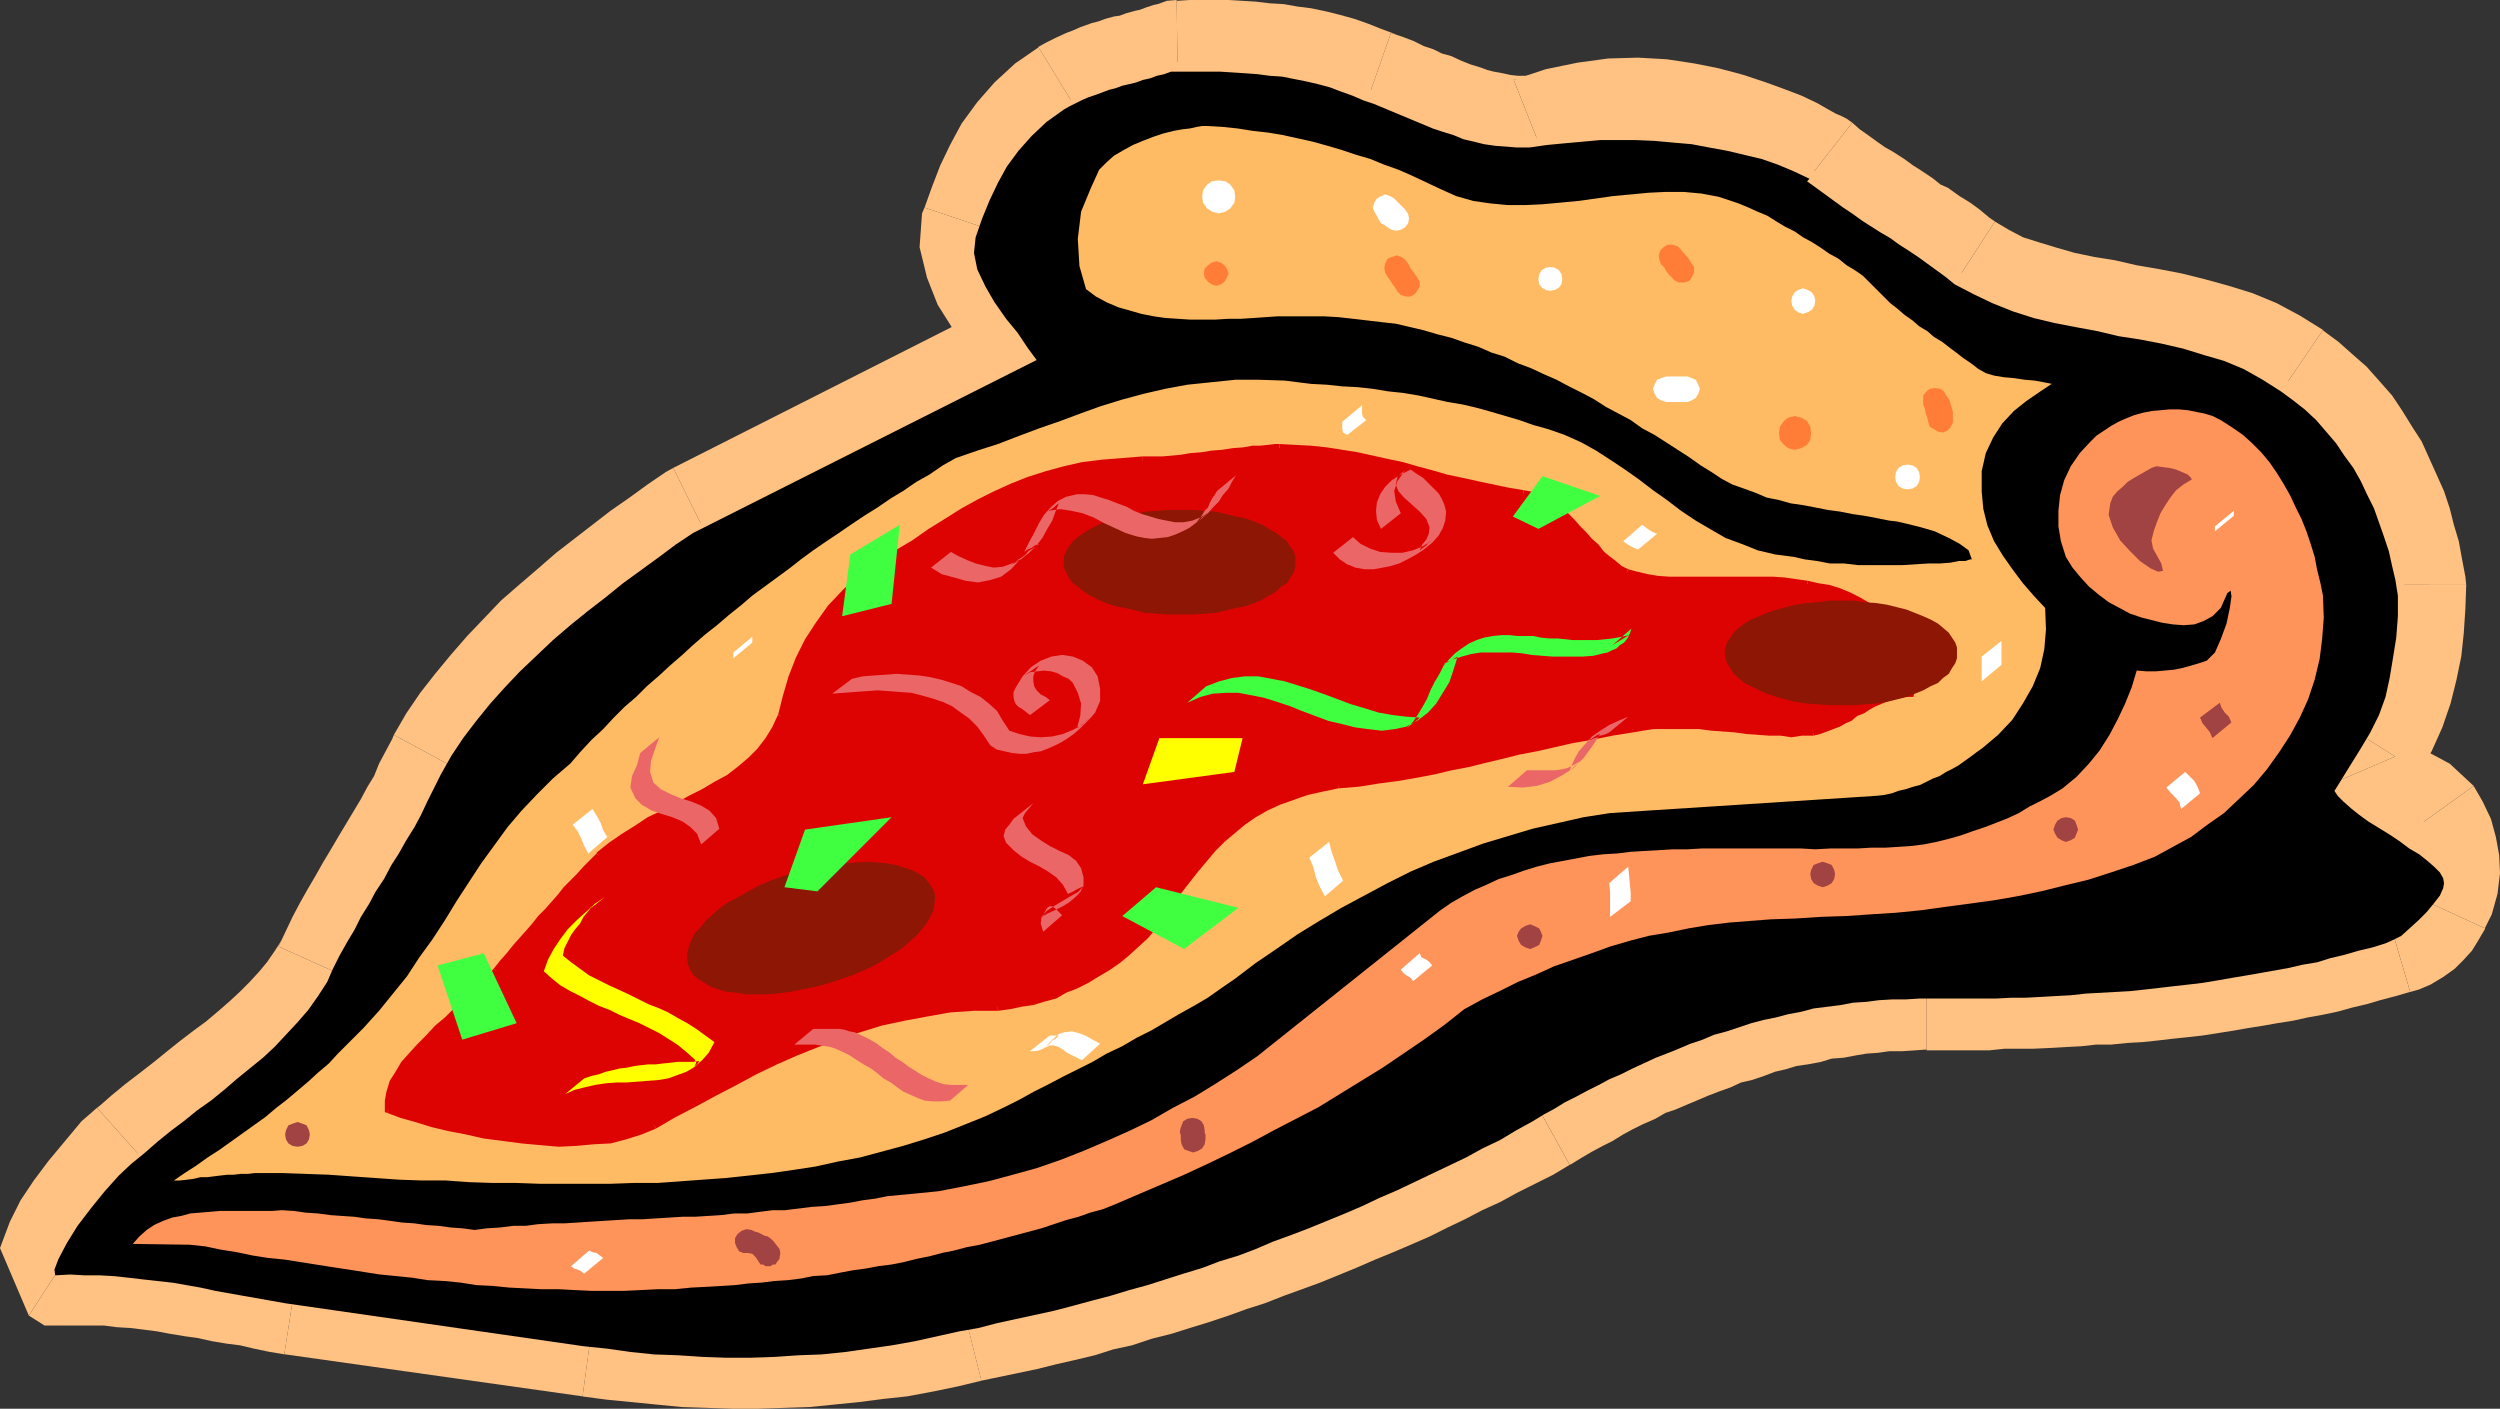
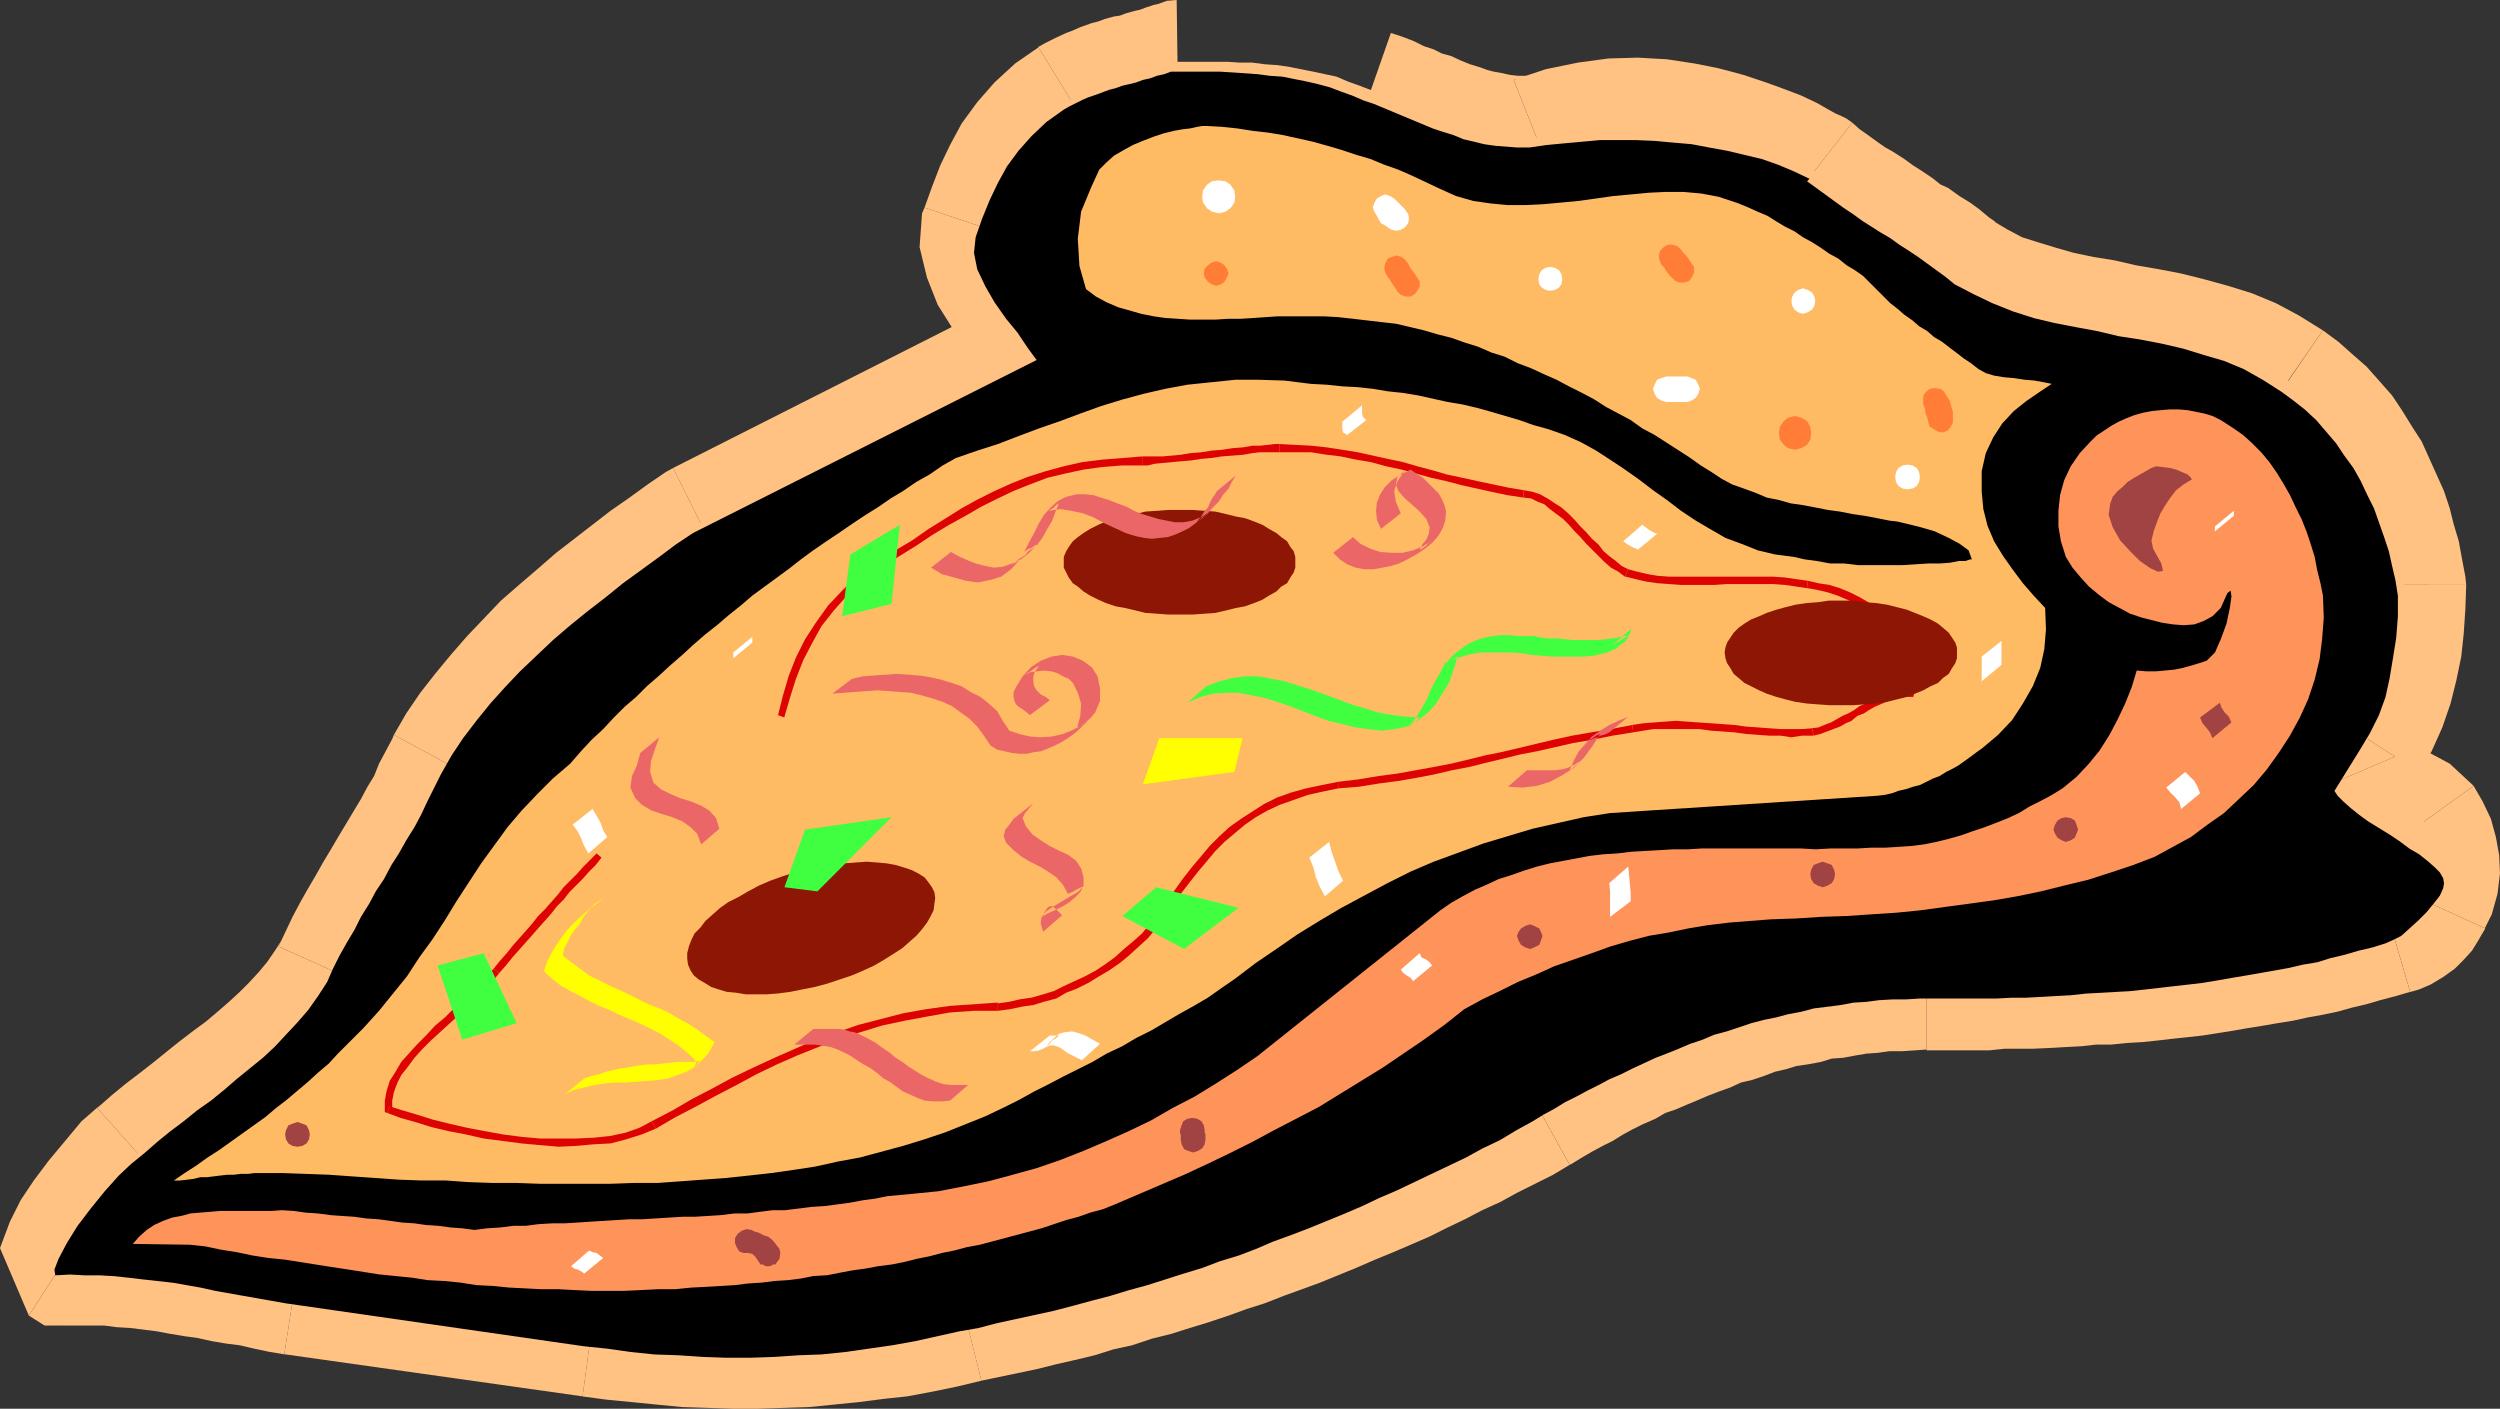
<svg xmlns="http://www.w3.org/2000/svg" xmlns:ns1="http://sodipodi.sourceforge.net/DTD/sodipodi-0.dtd" xmlns:ns2="http://www.inkscape.org/namespaces/inkscape" version="1.0" width="129.724mm" height="73.098mm" id="svg96" ns1:docname="Pizza 07.wmf">
  <rect width="100%" height="100%" fill="#333333" stroke="none" />
  <ns1:namedview id="namedview96" pagecolor="#ffffff" bordercolor="#000000" borderopacity="0.25" ns2:showpageshadow="2" ns2:pageopacity="0.0" ns2:pagecheckerboard="0" ns2:deskcolor="#d1d1d1" ns2:document-units="mm" />
  <defs id="defs1">
    <pattern id="WMFhbasepattern" patternUnits="userSpaceOnUse" width="6" height="6" x="0" y="0" />
  </defs>
  <path style="fill:#ffc283;fill-opacity:1;fill-rule:evenodd;stroke:none" d="m 26.987,226.189 2.586,-2.1 2.586,-2.1 2.586,-2.1 2.586,-2.1 2.747,-1.939 2.586,-2.1 2.586,-2.1 2.586,-1.939 2.424,-2.1 2.586,-2.1 2.424,-2.262 2.262,-2.262 2.262,-2.423 2.101,-2.585 1.778,-2.585 1.939,-2.747 1.131,-2.747 1.293,-2.585 1.454,-2.423 1.293,-2.585 1.454,-2.585 1.454,-2.423 1.454,-2.585 1.454,-2.585 1.616,-2.423 1.454,-2.423 1.454,-2.585 1.454,-2.423 1.454,-2.585 1.293,-2.585 1.293,-2.585 1.293,-2.747 1.939,-3.554 2.424,-3.554 2.586,-3.393 2.586,-3.231 2.909,-3.231 3.07,-3.231 3.232,-3.07 3.232,-2.908 3.394,-2.908 3.394,-2.908 3.394,-2.747 3.394,-2.585 3.394,-2.585 3.555,-2.585 3.555,-2.423 3.394,-2.262 67.387,-34.09 -1.778,-2.423 -2.101,-2.747 -2.101,-2.908 -2.262,-3.07 -2.101,-3.231 -1.293,-3.231 -0.646,-3.231 0.162,-3.07 1.293,-3.716 1.616,-3.554 1.454,-3.393 1.778,-3.393 2.262,-3.07 2.586,-2.908 2.909,-2.585 3.394,-2.423 1.131,-0.646 1.293,-0.808 1.293,-0.485 1.293,-0.485 1.293,-0.646 1.293,-0.323 1.293,-0.485 1.454,-0.485 1.293,-0.323 1.293,-0.323 1.454,-0.485 1.293,-0.323 1.454,-0.323 1.293,-0.485 1.454,-0.323 1.131,-0.485 h 2.424 2.424 2.586 2.424 l 2.424,0.162 h 2.424 l 2.424,0.323 2.424,0.162 2.262,0.323 2.424,0.485 2.424,0.485 2.262,0.485 2.262,0.485 2.262,0.969 2.262,0.808 2.101,0.808 2.101,0.808 1.778,0.808 2.101,0.808 1.939,0.808 1.778,0.808 2.101,0.646 1.939,0.969 1.939,0.646 1.939,0.646 1.939,0.646 2.101,0.485 2.101,0.485 2.262,0.323 1.939,0.323 2.262,0.162 h 2.424 l 5.01,-1.777 5.01,-1.131 4.848,-0.646 h 4.848 l 4.686,0.162 4.525,0.808 4.202,0.808 4.04,0.969 3.717,1.131 3.232,1.293 3.07,1.131 2.424,1.293 2.101,0.969 1.454,0.808 0.97,0.485 0.323,0.323 1.778,1.293 1.616,1.293 1.939,1.293 1.778,1.293 1.778,1.131 1.939,1.131 1.616,1.293 1.939,1.293 1.939,1.131 1.778,1.293 1.778,1.131 1.939,1.131 1.616,1.293 1.939,1.293 1.778,1.293 1.778,1.454 3.555,2.1 3.878,1.777 3.878,1.454 4.202,1.293 4.04,0.969 4.202,0.969 4.202,0.808 4.202,0.646 4.202,0.969 4.202,0.808 4.202,0.969 4.04,1.131 4.04,1.293 3.878,1.616 3.717,1.939 3.555,2.262 2.424,1.777 2.262,1.939 2.262,2.1 1.939,2.1 1.778,2.423 1.778,2.262 1.616,2.585 1.454,2.585 1.293,2.585 1.293,2.747 1.131,2.585 0.97,2.908 0.808,2.908 0.808,2.747 0.485,2.908 0.485,2.908 v 4.201 l -0.323,4.039 -0.485,4.039 -0.646,3.878 -0.97,3.716 -1.293,3.554 -1.616,3.554 -1.939,3.231 -5.171,8.078 1.293,1.777 1.778,1.131 2.262,0.969 2.424,0.485 2.424,0.646 2.424,0.646 1.939,0.969 1.616,1.454 1.131,1.616 0.808,1.939 0.485,2.1 0.485,2.1 v 2.1 l -0.162,2.262 -0.646,2.1 -0.97,1.777 -0.485,0.969 -0.646,1.131 -0.808,0.969 -0.97,0.808 -0.808,0.646 -1.131,0.646 -1.131,0.485 -1.131,0.323 -2.747,0.808 -2.586,0.646 -2.747,0.646 -2.747,0.808 -2.747,0.646 -2.747,0.646 -2.909,0.485 -2.586,0.646 -2.747,0.485 -2.747,0.485 -2.909,0.485 -2.909,0.485 -2.747,0.323 -2.909,0.485 -2.747,0.323 -2.909,0.323 -2.909,0.162 -2.909,0.485 -2.747,0.162 -2.909,0.162 -2.909,0.162 -2.909,0.323 h -3.07 l -2.909,0.323 h -2.909 -2.909 l -3.07,0.162 -2.909,0.162 h -2.909 -3.07 -2.909 -3.07 l -2.586,0.162 h -2.586 l -2.747,0.162 -2.586,0.323 -2.586,0.162 -2.424,0.323 -2.586,0.485 -2.586,0.323 -2.586,0.646 -2.424,0.485 -2.424,0.485 -2.424,0.646 -2.586,0.646 -2.424,0.808 -2.262,0.808 -2.424,0.646 -2.424,0.808 -2.262,0.808 -2.424,0.969 -2.262,0.969 -2.262,0.969 -2.262,1.131 -2.262,0.808 -2.101,1.293 -2.262,0.969 -2.262,0.969 -2.101,1.293 -2.262,1.131 -2.101,1.131 -2.101,1.293 -2.101,1.131 -2.101,1.293 -3.232,1.777 -3.394,1.939 -3.232,1.616 -3.232,1.616 -3.555,1.616 -3.232,1.777 -3.394,1.616 -3.394,1.616 -3.394,1.454 -3.555,1.616 -3.394,1.454 -3.394,1.293 -3.555,1.454 -3.394,1.454 -3.555,1.293 -3.555,1.454 -3.394,1.293 -3.555,1.131 -3.555,1.293 -3.555,1.131 -3.555,0.969 -3.717,1.293 -3.555,0.969 -3.555,0.969 -3.717,0.969 -3.717,1.131 -3.717,0.969 -3.555,0.808 -3.717,0.808 -3.717,0.808 -3.717,0.808 -3.717,0.808 -4.363,0.969 -4.525,0.969 -4.525,0.808 -4.363,0.646 -4.686,0.485 -4.525,0.485 -4.686,0.323 -4.525,0.323 -4.848,0.162 h -4.686 l -4.686,-0.162 -4.686,-0.323 -4.686,-0.323 -4.686,-0.485 -4.686,-0.485 -4.525,-0.646 -58.338,-8.24 -2.747,-0.485 -2.747,-0.485 -2.747,-0.646 -2.909,-0.485 -2.747,-0.485 -2.747,-0.485 -2.747,-0.485 -2.909,-0.485 -2.909,-0.485 -2.747,-0.323 -2.909,-0.323 -2.909,-0.162 -2.747,-0.323 H 18.099 15.029 12.12 l -0.162,-1.131 0.808,-2.262 1.616,-2.908 2.101,-3.231 2.586,-3.554 2.747,-3.393 2.747,-3.07 z" id="path1" />
  <path style="fill:#ffc283;fill-opacity:1;fill-rule:evenodd;stroke:none" d="m 54.621,185.637 0.646,-1.293 -1.454,2.262 -1.454,2.1 -1.616,1.939 -1.939,2.1 -1.778,1.777 -2.101,1.939 -2.424,2.1 -2.101,1.777 -2.424,1.777 -2.747,2.1 -2.424,1.939 -2.586,2.1 -2.909,2.262 -2.747,2.1 -2.747,2.262 -2.747,2.423 15.998,17.934 2.262,-1.939 2.424,-1.939 2.424,-2.262 2.424,-1.777 2.747,-1.939 2.586,-2.1 2.747,-2.1 2.747,-2.1 2.747,-2.423 2.424,-2.1 2.909,-2.585 2.747,-2.747 2.586,-2.747 2.586,-3.07 2.262,-3.231 2.101,-3.393 0.808,-1.293 z" id="path2" />
  <path style="fill:#ffc283;fill-opacity:1;fill-rule:evenodd;stroke:none" d="m 77.245,144.115 -0.323,0.808 -1.293,2.423 -1.293,2.423 -0.97,2.423 -1.293,2.1 -1.293,2.423 -1.454,2.423 -1.454,2.423 -1.454,2.423 -1.616,2.747 -1.454,2.423 -1.454,2.585 -1.616,2.747 -1.454,2.585 -1.454,2.747 -1.454,3.07 -1.293,2.747 21.978,9.855 0.97,-2.585 1.131,-2.1 1.293,-2.262 1.293,-2.423 1.293,-2.262 1.454,-2.585 1.454,-2.423 1.454,-2.423 1.454,-2.423 1.616,-2.747 1.454,-2.423 1.616,-2.747 1.454,-3.07 1.616,-2.585 1.293,-2.747 1.293,-3.07 -0.323,0.969 z" id="path3" />
  <path style="fill:#ffc283;fill-opacity:1;fill-rule:evenodd;stroke:none" d="m 132.027,91.768 -1.454,0.808 -3.555,2.423 -3.555,2.585 -3.717,2.585 -3.555,2.747 -3.555,2.747 -3.555,2.747 -3.717,3.231 -3.394,2.908 -3.717,3.231 -3.232,3.393 -3.394,3.554 -3.232,3.716 -3.07,3.716 -2.909,3.716 -2.747,4.039 -2.424,4.201 21.17,11.471 1.778,-3.07 1.778,-2.747 2.424,-3.07 2.262,-3.07 2.424,-2.747 2.909,-2.908 2.909,-2.747 2.909,-2.585 3.232,-2.908 3.07,-2.585 3.394,-2.585 3.232,-2.585 3.232,-2.423 3.555,-2.423 3.394,-2.423 3.232,-2.262 -1.454,0.808 z" id="path4" />
  <path style="fill:#ffc283;fill-opacity:1;fill-rule:evenodd;stroke:none" d="m 194.566,74.966 4.848,-17.287 -67.387,34.09 10.666,21.488 67.387,-34.09 4.848,-17.126 -4.848,17.126 11.958,-5.978 -7.11,-11.148 z" id="path5" />
  <path style="fill:#ffc283;fill-opacity:1;fill-rule:evenodd;stroke:none" d="m 181.315,40.714 -0.485,1.131 -0.485,6.624 1.454,5.978 2.101,5.332 2.747,4.362 2.424,3.231 2.262,3.07 2.101,2.747 1.131,1.777 20.362,-12.925 -2.262,-3.07 -2.262,-2.908 -1.939,-2.908 -2.101,-2.585 -1.293,-1.939 -0.485,-1.293 -0.162,-0.485 v 0.323 l -0.485,1.131 z" id="path6" />
  <path style="fill:#ffc283;fill-opacity:1;fill-rule:evenodd;stroke:none" d="m 203.616,9.209 h 0.162 l -4.686,3.231 -4.04,3.716 -3.394,3.878 -3.07,4.201 -2.262,4.201 -1.939,4.039 -1.616,4.201 -1.454,4.039 22.624,7.593 1.131,-3.07 1.454,-3.231 1.131,-2.585 1.293,-2.423 1.454,-2.1 1.616,-1.939 1.939,-1.616 2.101,-1.616 h 0.162 z" id="path7" />
  <path style="fill:#ffc283;fill-opacity:1;fill-rule:evenodd;stroke:none" d="m 230.765,0.162 -3.717,0.646 -0.808,0.162 -1.454,0.485 -1.293,0.485 -0.808,0.162 -1.778,0.485 -1.293,0.485 -1.131,0.162 -1.778,0.485 -1.293,0.485 -1.293,0.323 -2.262,0.808 -1.454,0.646 -1.293,0.485 -2.101,0.969 -1.939,0.969 -1.454,0.808 12.605,20.519 0.808,-0.323 0.646,-0.485 0.485,-0.162 1.293,-0.485 0.97,-0.485 0.646,-0.162 1.293,-0.323 1.454,-0.485 0.808,-0.323 1.616,-0.485 1.616,-0.323 0.808,-0.323 1.778,-0.485 1.293,-0.485 1.454,-0.323 1.778,-0.646 -3.878,0.646 L 230.765,0 l -1.939,0.162 -1.778,0.646 z" id="path8" />
-   <path style="fill:#ffc283;fill-opacity:1;fill-rule:evenodd;stroke:none" d="m 272.78,6.463 1.131,0.323 -3.07,-1.131 -2.424,-0.969 -2.747,-0.969 -2.909,-0.808 -2.586,-0.646 -3.07,-0.646 -2.586,-0.323 -2.747,-0.485 -2.747,-0.162 -2.747,-0.323 -2.586,-0.162 L 240.945,0 h -2.586 -2.586 -2.424 l -2.586,0.162 0.323,23.911 2.262,0.162 h 2.424 2.586 2.101 2.262 l 2.101,0.162 2.101,0.162 2.101,0.162 1.939,0.323 2.262,0.323 1.778,0.323 1.939,0.485 1.778,0.485 1.616,0.646 1.939,0.646 1.454,0.646 1.131,0.485 z" id="path9" />
  <path style="fill:#ffc283;fill-opacity:1;fill-rule:evenodd;stroke:none" d="m 296.859,15.672 3.878,-0.808 h -1.454 -1.616 l -1.454,-0.162 -1.454,-0.323 -1.778,-0.323 -1.293,-0.323 -1.293,-0.485 -2.101,-0.646 -1.616,-0.646 -2.101,-0.969 -1.778,-0.485 -1.616,-0.808 -1.939,-0.646 -1.939,-0.969 -2.101,-0.808 -2.424,-0.808 -7.918,22.619 1.616,0.485 1.616,0.808 1.939,0.646 1.939,0.808 2.262,0.969 2.101,0.808 1.939,0.808 2.262,0.808 1.939,0.646 2.586,0.969 2.586,0.646 2.586,0.485 2.909,0.485 2.747,0.323 2.909,0.162 h 3.07 l 3.878,-0.808 -3.878,0.808 1.939,-0.162 1.939,-0.646 z" id="path10" />
  <path style="fill:#ffc283;fill-opacity:1;fill-rule:evenodd;stroke:none" d="m 363.276,24.073 -1.131,-0.808 -0.97,-0.485 -1.131,-0.485 -1.454,-0.808 -2.262,-1.293 -3.07,-1.454 -3.394,-1.293 -3.555,-1.293 -4.363,-1.454 -4.848,-1.293 -4.848,-0.969 -5.333,-0.808 -5.656,-0.323 -5.818,0.162 -5.979,0.808 -6.302,1.293 -6.302,2.1 8.888,22.457 3.717,-1.454 3.717,-0.646 3.878,-0.485 h 3.878 l 3.717,0.162 3.717,0.485 3.555,0.646 3.394,0.969 3.07,0.808 2.909,1.131 2.586,1.131 1.778,0.808 1.778,0.969 1.616,0.808 0.808,0.485 -0.323,-0.162 -1.131,-0.808 z" id="path11" />
  <path style="fill:#ffc283;fill-opacity:1;fill-rule:evenodd;stroke:none" d="m 391.233,43.461 0.97,0.646 -2.101,-1.454 -1.939,-1.616 -1.778,-1.293 -2.101,-1.293 -2.262,-1.616 -1.454,-0.646 -1.616,-1.293 -2.424,-1.616 -1.293,-0.808 -1.778,-1.293 -2.262,-1.454 -1.454,-0.808 -1.616,-1.131 -1.778,-1.293 -1.616,-1.131 -1.454,-1.293 -14.867,18.903 1.939,1.616 1.939,1.454 1.939,1.293 1.939,1.293 2.262,1.616 1.454,0.808 1.778,1.293 2.424,1.454 1.293,0.808 1.778,1.293 2.262,1.616 1.454,0.646 1.454,1.293 1.939,1.293 1.454,0.969 1.454,1.293 0.97,0.646 z" id="path12" />
-   <path style="fill:#ffc283;fill-opacity:1;fill-rule:evenodd;stroke:none" d="m 455.55,64.787 h 0.162 l -4.686,-2.908 -4.525,-2.423 -4.686,-1.939 -4.686,-1.454 -4.686,-1.293 -4.525,-1.131 -4.202,-0.808 -4.686,-0.808 -4.202,-0.969 -4.04,-0.646 -3.878,-0.808 -3.394,-0.969 -3.717,-1.131 -3.07,-0.969 -2.747,-1.454 -2.747,-1.616 -13.09,20.195 4.686,2.585 4.686,2.423 4.848,1.777 4.525,1.293 4.686,1.131 4.525,1.131 4.686,0.969 4.04,0.485 3.878,0.808 4.04,0.969 3.878,0.808 3.555,0.969 3.232,1.131 2.909,1.293 2.909,1.454 2.586,1.616 0.162,0.162 z" id="path13" />
+   <path style="fill:#ffc283;fill-opacity:1;fill-rule:evenodd;stroke:none" d="m 455.55,64.787 l -4.686,-2.908 -4.525,-2.423 -4.686,-1.939 -4.686,-1.454 -4.686,-1.293 -4.525,-1.131 -4.202,-0.808 -4.686,-0.808 -4.202,-0.969 -4.04,-0.646 -3.878,-0.808 -3.394,-0.969 -3.717,-1.131 -3.07,-0.969 -2.747,-1.454 -2.747,-1.616 -13.09,20.195 4.686,2.585 4.686,2.423 4.848,1.777 4.525,1.293 4.686,1.131 4.525,1.131 4.686,0.969 4.04,0.485 3.878,0.808 4.04,0.969 3.878,0.808 3.555,0.969 3.232,1.131 2.909,1.293 2.909,1.454 2.586,1.616 0.162,0.162 z" id="path13" />
  <path style="fill:#ffc283;fill-opacity:1;fill-rule:evenodd;stroke:none" d="m 483.668,114.71 -0.162,-1.616 -0.646,-3.393 -0.646,-3.554 -0.97,-3.231 -0.808,-3.231 -1.131,-3.393 -1.454,-3.231 -1.454,-3.231 -1.454,-3.231 -1.778,-2.747 -2.101,-3.393 -1.939,-2.908 -2.424,-2.747 -2.586,-2.908 -2.586,-2.262 -2.909,-2.585 -3.07,-2.262 -13.574,19.872 1.778,1.131 1.454,1.454 1.939,1.777 1.454,1.454 1.293,1.777 1.454,1.777 1.131,1.777 1.131,2.262 1.293,2.1 0.808,2.262 0.97,2.262 0.646,1.939 0.808,2.747 0.808,2.423 0.485,2.1 0.323,2.585 -0.323,-1.777 z" id="path14" />
  <path style="fill:#ffc283;fill-opacity:1;fill-rule:evenodd;stroke:none" d="m 474.457,151.385 -0.323,0.323 2.747,-4.362 2.101,-4.685 1.616,-4.685 1.131,-4.524 0.97,-4.685 0.485,-4.524 0.323,-4.847 0.162,-4.685 h -24.24 l 0.162,3.716 -0.323,3.393 -0.323,3.393 -0.646,3.231 -0.646,2.908 -0.808,2.423 -1.131,2.423 -1.293,1.939 -0.323,0.323 z" id="path15" />
  <path style="fill:#ffc283;fill-opacity:1;fill-rule:evenodd;stroke:none" d="m 470.255,148.154 -0.97,11.309 5.171,-8.078 -20.362,-12.925 -5.01,8.078 -1.131,11.148 1.131,-11.148 -3.555,5.493 2.424,5.655 z" id="path16" />
  <path style="fill:#ffc283;fill-opacity:1;fill-rule:evenodd;stroke:none" d="m 485.123,154.132 -0.162,-0.162 -4.525,-4.201 -4.525,-2.423 -3.555,-1.131 -2.747,-0.485 -1.778,-0.485 -0.323,-0.162 1.131,1.131 1.616,1.939 -22.301,9.532 4.202,5.816 4.848,3.393 4.04,1.454 3.232,0.646 2.101,0.646 1.131,0.323 -0.646,-0.485 -1.293,-1.293 v 0 z" id="path17" />
  <path style="fill:#ffc283;fill-opacity:1;fill-rule:evenodd;stroke:none" d="m 487.385,182.082 -0.808,1.454 2.101,-4.201 1.131,-4.039 0.485,-4.039 -0.162,-3.554 -0.646,-3.554 -0.97,-3.554 -1.616,-3.393 -1.778,-3.07 -19.554,14.056 0.162,0.162 0.162,0.323 0.162,0.646 v 0.646 0.808 l 0.162,0.162 h -0.162 l 0.323,-0.323 -0.808,1.454 z" id="path18" />
  <path style="fill:#ffc283;fill-opacity:1;fill-rule:evenodd;stroke:none" d="m 472.679,194.523 -0.485,0.162 2.262,-0.646 2.262,-0.969 2.424,-1.454 2.262,-1.616 1.778,-1.777 1.616,-1.777 1.293,-2.1 1.293,-2.262 -21.816,-10.017 v -0.162 0 h 0.162 l 0.323,-0.323 0.485,-0.162 h -0.162 -0.485 z" id="path19" />
  <path style="fill:#ffc283;fill-opacity:1;fill-rule:evenodd;stroke:none" d="m 377.82,205.832 v 0.162 h 3.07 2.909 3.07 3.232 l 3.07,-0.323 h 2.747 2.909 l 3.555,-0.162 2.747,-0.162 3.07,-0.162 2.909,-0.323 h 2.909 l 3.232,-0.323 2.909,-0.162 3.07,-0.323 2.747,-0.323 3.07,-0.323 2.909,-0.323 3.07,-0.485 3.07,-0.485 2.747,-0.485 3.07,-0.485 2.747,-0.485 3.07,-0.485 2.909,-0.646 2.747,-0.485 3.07,-0.646 2.909,-0.808 2.747,-0.646 2.747,-0.808 3.07,-0.808 2.747,-0.808 -6.787,-23.104 -2.586,0.969 -2.424,0.485 -2.586,0.808 -2.747,0.646 -2.424,0.646 -2.586,0.485 -2.747,0.485 -2.586,0.646 -2.586,0.323 -2.747,0.485 -2.586,0.485 -2.909,0.485 -2.586,0.485 -2.586,0.162 -2.909,0.323 -2.586,0.485 -2.909,0.162 -2.909,0.323 -2.586,0.323 -2.586,0.162 -3.07,0.162 -2.747,0.162 -3.07,0.162 -2.909,0.323 h -2.424 -3.07 l -3.232,0.162 h -2.586 -2.747 -3.07 -2.909 -3.07 v 0.162 z" id="path20" />
  <path style="fill:#ffc283;fill-opacity:1;fill-rule:evenodd;stroke:none" d="m 307.848,228.451 0.323,-0.162 2.101,-1.293 1.939,-1.131 2.101,-1.131 1.939,-0.969 2.101,-1.293 1.778,-0.969 1.939,-0.969 2.586,-1.131 1.939,-1.131 1.939,-0.646 2.262,-0.969 1.939,-0.808 2.262,-0.969 2.101,-0.808 2.262,-0.808 2.101,-0.969 2.101,-0.485 2.424,-0.808 2.101,-0.808 2.101,-0.485 2.101,-0.646 2.262,-0.323 2.586,-0.485 2.101,-0.646 2.262,-0.162 2.586,-0.485 1.939,-0.323 2.262,-0.162 2.262,-0.323 h 2.586 l 2.424,-0.162 2.262,-0.162 v -23.911 l -3.07,0.162 h -2.586 l -2.909,0.162 -2.909,0.162 -2.909,0.323 -3.07,0.323 -2.586,0.485 -2.747,0.646 -2.909,0.485 -2.424,0.485 -2.747,0.646 -2.747,0.646 -2.747,0.808 -2.747,0.646 -2.424,0.808 -2.586,0.808 -2.747,1.131 -2.262,0.808 -2.586,0.969 -2.424,0.969 -2.424,1.131 -2.424,0.969 -2.586,1.131 -2.424,1.293 -1.939,0.969 -2.424,1.131 -2.586,1.293 -2.101,1.131 -2.424,1.293 -2.262,1.454 -2.101,1.131 -2.101,1.454 0.323,-0.323 z" id="path21" />
  <path style="fill:#ffc283;fill-opacity:1;fill-rule:evenodd;stroke:none" d="m 192.465,270.781 -0.808,0.162 3.878,-0.808 3.878,-0.808 3.878,-0.808 3.878,-0.969 3.555,-0.808 4.04,-0.969 3.555,-1.131 3.717,-0.808 3.878,-1.293 3.878,-0.969 3.555,-1.131 3.717,-1.131 3.878,-1.293 3.555,-1.293 3.555,-1.131 3.717,-1.454 3.555,-1.293 3.555,-1.293 3.555,-1.454 3.555,-1.454 3.717,-1.616 3.555,-1.454 3.394,-1.454 3.717,-1.616 3.555,-1.777 3.394,-1.616 3.394,-1.777 3.555,-1.616 3.232,-1.777 3.555,-1.777 3.555,-1.777 3.232,-1.939 -11.635,-21.003 -3.232,1.616 -3.07,1.939 -3.232,1.454 -3.394,1.777 -3.07,1.616 -3.394,1.454 -3.394,1.777 -3.07,1.454 -3.07,1.454 -3.555,1.454 -3.232,1.454 -3.394,1.293 -3.394,1.454 -3.232,1.293 -3.555,1.293 -3.394,1.293 -3.07,1.293 -3.555,1.131 -3.555,1.293 -3.394,0.969 -3.555,1.131 -3.555,1.131 -3.394,1.131 -3.394,0.808 -3.717,0.969 -3.717,1.131 -3.232,0.808 -3.717,0.808 -3.717,0.969 -3.555,0.646 -3.555,0.969 -3.555,0.646 -0.646,0.162 z" id="path22" />
  <path style="fill:#ffc283;fill-opacity:1;fill-rule:evenodd;stroke:none" d="m 114.251,273.851 h -0.162 l 4.848,0.646 5.01,0.485 4.848,0.485 5.01,0.485 5.01,0.162 4.848,0.162 h 5.01 l 5.01,-0.162 5.01,-0.162 4.848,-0.485 4.848,-0.485 5.01,-0.646 4.525,-0.485 5.171,-0.969 4.686,-0.969 4.686,-1.131 -5.818,-23.265 -4.04,0.808 -4.04,0.969 -4.04,0.808 -4.202,0.485 -4.525,0.485 -4.04,0.485 -4.525,0.323 -4.363,0.162 h -4.525 -4.363 -4.363 l -4.525,-0.162 -4.363,-0.323 -4.525,-0.485 -4.202,-0.323 -4.363,-0.646 h -0.162 z" id="path23" />
  <path style="fill:#ffc283;fill-opacity:1;fill-rule:evenodd;stroke:none" d="m 55.752,265.611 h 0.162 l 58.338,8.24 3.232,-23.75 -58.338,-8.401 h 0.323 z" id="path24" />
  <path style="fill:#ffc283;fill-opacity:1;fill-rule:evenodd;stroke:none" d="m 5.656,258.017 6.787,1.939 h 2.586 2.747 2.586 l 2.424,0.323 2.747,0.162 2.586,0.323 2.586,0.323 2.586,0.485 2.909,0.485 2.424,0.323 2.909,0.646 2.909,0.485 2.586,0.323 2.747,0.646 3.07,0.646 2.909,0.485 3.717,-23.911 -2.747,-0.485 -2.586,-0.323 -2.586,-0.485 -3.07,-0.646 -2.586,-0.323 -2.747,-0.646 -3.232,-0.485 -2.909,-0.485 -2.909,-0.485 -3.07,-0.485 -3.232,-0.323 -3.07,-0.323 -3.07,-0.162 -3.394,-0.162 h -3.232 -3.07 l 6.626,2.1 -12.928,20.034 3.07,1.939 h 3.717 z" id="path25" />
  <path style="fill:#ffc283;fill-opacity:1;fill-rule:evenodd;stroke:none" d="m 19.069,217.303 0.646,-0.646 -3.717,3.231 -3.232,3.878 -3.232,3.878 -2.909,3.878 -2.586,3.878 L 1.939,239.599 0,244.769 l 5.656,13.248 12.928,-20.034 5.171,10.986 -0.162,0.808 0.97,-1.777 1.939,-2.747 2.262,-3.231 2.101,-2.747 2.262,-2.262 1.293,-1.131 0.646,-0.646 z" id="path26" />
  <path style="fill:#000000;fill-opacity:1;fill-rule:evenodd;stroke:none" d="m 25.694,228.29 2.586,-2.1 2.586,-2.262 2.586,-2.1 2.586,-1.939 2.586,-2.1 2.747,-1.939 2.586,-2.1 2.424,-2.1 2.586,-2.1 2.586,-2.1 2.262,-2.1 2.262,-2.423 2.262,-2.423 2.101,-2.423 1.939,-2.747 1.778,-2.747 1.131,-2.585 1.293,-2.585 1.454,-2.585 1.454,-2.423 1.293,-2.585 1.616,-2.585 1.293,-2.423 1.616,-2.423 1.454,-2.747 1.454,-2.262 1.454,-2.585 1.616,-2.585 1.293,-2.423 1.293,-2.747 1.293,-2.585 1.293,-2.585 2.101,-3.716 2.262,-3.393 2.586,-3.393 2.747,-3.393 2.909,-3.231 2.909,-3.07 3.232,-3.07 3.232,-3.07 3.394,-2.908 3.394,-2.747 3.555,-2.747 3.394,-2.747 3.555,-2.585 3.555,-2.585 3.232,-2.423 3.394,-2.262 67.387,-33.928 -1.778,-2.423 -1.939,-2.908 -2.262,-2.747 -2.262,-3.231 -1.778,-3.07 -1.616,-3.393 -0.646,-3.231 0.323,-3.07 1.293,-3.716 1.454,-3.554 1.616,-3.393 1.778,-3.231 2.262,-3.07 2.586,-2.908 2.909,-2.747 3.394,-2.423 1.131,-0.646 1.293,-0.646 1.293,-0.646 1.131,-0.485 1.454,-0.485 1.293,-0.485 1.293,-0.485 1.293,-0.323 1.293,-0.485 1.454,-0.323 1.293,-0.323 1.293,-0.485 1.454,-0.323 1.293,-0.485 1.454,-0.323 1.293,-0.485 h 2.424 2.424 2.424 2.424 l 2.586,0.162 2.424,0.162 2.262,0.162 2.424,0.323 2.424,0.162 2.424,0.485 2.424,0.485 2.101,0.485 2.424,0.646 2.101,0.808 2.262,0.808 2.262,0.969 1.939,0.646 1.939,0.808 1.939,0.808 1.939,0.808 1.939,0.808 1.939,0.808 1.939,0.808 1.939,0.646 2.101,0.646 1.939,0.808 2.101,0.485 1.939,0.485 2.262,0.323 2.101,0.162 2.101,0.162 h 2.424 l 3.394,-0.485 3.394,-0.323 3.555,-0.323 3.555,-0.323 h 3.555 3.394 l 3.717,0.162 3.555,0.323 3.717,0.323 3.394,0.646 3.555,0.646 3.394,0.808 3.394,0.808 3.232,1.131 3.07,1.293 3.07,1.454 -0.485,0.485 1.778,1.293 1.778,1.293 1.778,1.293 1.778,1.293 1.939,1.293 1.778,1.293 1.778,1.131 1.778,1.131 1.939,1.131 1.778,1.293 1.778,1.131 1.939,1.293 1.778,1.293 1.778,1.293 1.778,1.293 1.778,1.454 3.717,1.939 3.717,1.777 4.04,1.616 4.04,1.293 4.04,0.969 4.202,0.808 4.363,0.808 4.04,0.969 4.202,0.646 4.202,0.808 4.202,0.969 4.202,1.293 3.878,1.131 3.878,1.616 3.717,2.1 3.555,2.262 2.424,1.777 2.262,1.777 2.262,2.1 1.939,2.262 1.939,2.262 1.616,2.423 1.778,2.423 1.454,2.585 1.293,2.747 1.293,2.585 0.97,2.747 0.97,2.747 0.97,2.908 0.646,2.908 0.646,2.747 0.485,3.07 v 4.039 l -0.323,4.201 -0.646,4.039 -0.646,3.878 -0.808,3.716 -1.293,3.554 -1.778,3.554 -1.939,3.231 -5.01,8.078 0.646,0.969 1.131,1.131 1.454,1.293 1.616,1.293 1.778,1.293 2.101,1.293 2.101,1.293 1.939,1.293 1.939,1.454 1.939,1.131 1.616,1.293 1.293,1.131 1.131,1.131 0.646,1.131 0.162,0.969 -0.162,0.969 -0.646,1.454 -1.131,1.454 -1.454,1.777 -1.616,1.616 -1.778,1.616 -1.616,1.454 -1.616,0.808 -1.454,0.646 -2.586,0.808 -2.747,0.646 -2.747,0.808 -2.747,0.646 -2.586,0.808 -2.909,0.485 -2.747,0.646 -2.747,0.485 -2.747,0.485 -2.747,0.485 -2.909,0.485 -2.747,0.485 -2.909,0.485 -2.747,0.323 -2.909,0.323 -2.747,0.323 -2.909,0.323 -2.909,0.323 -2.909,0.162 -2.909,0.162 -2.909,0.162 -2.909,0.323 -3.07,0.162 -2.747,0.162 -3.07,0.162 h -2.747 l -3.07,0.162 h -3.07 -2.909 -3.07 -2.909 -3.07 l -2.586,0.162 h -2.586 l -2.747,0.162 -2.424,0.323 -2.586,0.162 -2.586,0.485 -2.586,0.323 -2.586,0.323 -2.424,0.646 -2.586,0.485 -2.424,0.646 -2.424,0.485 -2.424,0.646 -2.424,0.808 -2.424,0.808 -2.424,0.646 -2.262,0.969 -2.424,0.808 -2.262,0.969 -2.424,0.969 -2.101,0.808 -2.424,1.131 -2.101,0.969 -2.262,1.131 -2.262,0.969 -2.101,1.131 -2.262,1.131 -2.101,1.131 -2.262,1.131 -2.101,1.293 -2.101,1.131 -2.101,1.293 -3.232,1.777 -3.232,1.939 -3.394,1.616 -3.232,1.777 -3.394,1.616 -3.394,1.616 -3.394,1.616 -3.394,1.616 -3.394,1.454 -3.394,1.616 -3.394,1.454 -3.555,1.454 -3.555,1.454 -3.394,1.293 -3.555,1.293 -3.394,1.454 -3.394,1.293 -3.717,1.131 -3.394,1.293 -3.717,1.131 -3.555,1.131 -3.555,1.131 -3.555,0.969 -3.717,1.131 -3.717,0.969 -3.555,0.969 -3.717,0.969 -3.717,0.808 -3.717,0.808 -3.717,0.808 -3.717,0.969 -3.717,0.646 -4.363,0.969 -4.363,0.969 -4.525,0.808 -4.525,0.646 -4.525,0.646 -4.686,0.485 -4.525,0.162 -4.686,0.323 -4.686,0.162 h -4.848 l -4.525,-0.162 -4.848,-0.323 -4.686,-0.162 -4.686,-0.485 -4.525,-0.646 -4.686,-0.485 -58.338,-8.401 -2.747,-0.485 -2.747,-0.485 -2.747,-0.485 -2.747,-0.485 -2.747,-0.485 -2.909,-0.646 -2.747,-0.485 -2.747,-0.485 -2.909,-0.323 -2.909,-0.323 -2.747,-0.323 -2.909,-0.323 -2.909,-0.162 h -2.909 l -2.909,-0.162 -2.909,0.162 -0.162,-1.131 0.808,-2.1 1.616,-3.07 2.101,-3.393 2.586,-3.393 2.747,-3.393 2.747,-3.07 z" id="path27" />
  <path style="fill:#ff945a;fill-opacity:1;fill-rule:evenodd;stroke:none" d="m 55.267,237.337 2.424,0.162 2.262,0.323 2.424,0.162 2.424,0.323 2.262,0.162 2.424,0.162 2.262,0.323 2.424,0.162 2.424,0.323 2.262,0.323 2.424,0.162 2.262,0.323 2.424,0.162 2.424,0.323 2.262,0.162 2.424,0.323 2.424,-0.323 2.586,-0.162 2.586,-0.323 h 2.424 l 2.424,-0.323 2.747,-0.162 h 2.424 l 2.586,-0.162 2.424,-0.162 2.586,-0.162 2.586,-0.162 2.586,-0.162 h 2.586 l 2.586,-0.162 2.586,-0.162 2.586,-0.162 h 2.424 l 2.586,-0.162 2.586,-0.162 2.586,-0.323 h 2.586 l 2.424,-0.323 2.586,-0.323 h 2.424 l 2.586,-0.323 2.586,-0.323 2.586,-0.162 2.424,-0.323 2.424,-0.323 2.586,-0.485 2.424,-0.323 2.424,-0.485 5.171,-0.485 4.848,-0.485 5.01,-0.969 4.686,-0.969 4.848,-1.293 4.686,-1.293 4.686,-1.616 4.525,-1.777 4.525,-1.939 4.363,-1.939 4.363,-2.1 4.202,-2.423 4.363,-2.262 4.202,-2.585 4.04,-2.585 4.04,-2.747 35.875,-28.597 2.101,-1.454 2.262,-1.293 2.424,-1.293 2.262,-0.969 2.424,-1.131 2.586,-0.808 2.262,-0.808 2.586,-0.808 2.586,-0.646 2.586,-0.485 2.586,-0.485 2.586,-0.485 2.747,-0.323 2.747,-0.162 2.586,-0.323 2.747,-0.162 2.909,-0.162 2.586,-0.162 h 2.909 l 2.747,-0.162 h 2.747 2.909 2.747 2.747 2.909 2.747 2.747 l 2.747,0.162 2.909,-0.162 h 2.586 2.747 l 2.747,-0.162 h 2.747 l 2.586,-0.162 2.424,-0.162 2.586,-0.323 2.424,-0.485 2.586,-0.646 2.262,-0.646 2.262,-0.808 2.424,-0.808 2.101,-0.808 2.424,-0.969 2.101,-0.969 2.101,-1.293 2.262,-1.131 2.101,-1.131 2.101,-1.293 2.747,-2.262 2.424,-2.585 2.101,-2.585 1.939,-3.07 1.616,-3.07 1.454,-3.07 1.293,-3.231 0.97,-3.231 1.939,0.162 h 1.778 l 1.778,-0.162 1.778,-0.162 1.616,-0.323 1.778,-0.485 1.616,-0.485 1.454,-0.485 1.616,-1.616 1.131,-2.585 1.131,-3.07 0.646,-3.07 0.323,-2.262 -0.162,-1.131 -0.646,0.485 -1.293,2.908 -1.616,1.616 -1.778,0.969 -1.778,0.646 -2.101,0.162 -2.101,-0.162 -2.101,-0.323 -1.939,-0.485 -1.939,-0.485 -2.424,-0.808 -2.101,-1.131 -2.101,-1.131 -1.939,-1.454 -1.939,-1.616 -1.616,-1.777 -1.616,-1.939 -1.293,-2.1 -0.97,-3.07 -0.485,-2.908 v -3.07 l 0.323,-3.07 0.808,-2.908 1.293,-2.747 1.778,-2.585 2.101,-2.262 1.131,-1.131 1.454,-0.969 1.454,-0.969 1.454,-0.808 1.454,-0.646 1.616,-0.646 1.778,-0.485 1.616,-0.323 1.778,-0.162 1.778,-0.162 h 1.778 l 1.778,0.162 1.616,0.323 1.616,0.323 1.616,0.485 1.616,0.808 2.262,1.454 2.101,1.454 1.778,1.616 1.778,1.777 1.616,1.939 1.454,2.1 1.293,2.1 1.293,2.262 1.131,2.423 1.131,2.262 0.97,2.423 0.808,2.423 0.808,2.585 0.485,2.585 0.646,2.585 0.485,2.423 0.162,4.362 -0.323,4.201 -0.485,3.878 -0.97,4.039 -1.293,3.878 -1.616,3.554 -1.939,3.554 -2.101,3.231 -2.424,3.393 -2.586,3.07 -2.909,2.747 -2.909,2.747 -3.232,2.262 -3.232,2.423 -3.555,1.939 -3.555,1.939 -4.202,1.616 -4.363,1.454 -4.525,1.454 -4.686,1.131 -4.525,1.131 -4.686,0.969 -4.686,0.808 -4.686,0.646 -4.848,0.646 -4.686,0.646 -4.848,0.485 -5.01,0.323 -4.848,0.323 -4.848,0.162 -5.01,0.323 -4.848,0.162 -4.202,0.323 -4.04,0.323 -4.04,0.485 -3.878,0.646 -3.878,0.808 -3.878,0.646 -3.717,0.969 -3.878,1.131 -3.555,1.293 -3.717,1.293 -3.717,1.293 -3.555,1.616 -3.555,1.454 -3.555,1.777 -3.394,1.616 -3.555,1.939 -3.878,3.07 -4.04,2.908 -4.04,2.747 -4.04,2.747 -4.202,2.585 -4.202,2.585 -4.202,2.585 -4.363,2.262 -4.363,2.262 -4.202,2.262 -4.525,2.262 -4.363,2.1 -4.525,2.1 -4.525,1.939 -4.525,1.939 -4.525,1.939 -2.424,0.969 -2.424,0.646 -2.262,0.808 -2.424,0.646 -2.424,0.808 -2.424,0.808 -2.424,0.646 -2.424,0.646 -2.424,0.646 -2.424,0.646 -2.424,0.646 -2.586,0.485 -2.424,0.646 -2.424,0.485 -2.424,0.646 -2.424,0.485 -2.586,0.646 -2.424,0.485 -2.586,0.323 -2.586,0.485 -2.424,0.323 -2.586,0.485 -2.424,0.485 -2.747,0.162 -2.424,0.485 -2.586,0.323 -2.586,0.162 -2.586,0.323 -2.586,0.162 -2.586,0.323 -2.586,0.162 -2.747,0.162 -3.232,0.162 -3.232,0.323 h -3.394 l -3.232,0.162 -3.394,0.162 h -3.232 -3.07 l -3.394,-0.162 -3.07,-0.162 h -3.394 l -3.07,-0.162 -3.232,-0.162 -3.232,-0.323 -3.232,-0.162 -3.07,-0.485 -3.232,-0.323 -3.232,-0.162 -3.07,-0.485 -3.232,-0.323 -3.232,-0.323 -3.07,-0.485 -3.07,-0.485 -3.232,-0.485 -3.07,-0.485 -3.07,-0.485 -3.07,-0.485 -3.232,-0.323 -3.07,-0.485 -3.07,-0.646 -3.07,-0.485 -3.07,-0.646 -3.07,-0.323 -11.15,-0.162 1.293,-1.454 1.454,-1.293 1.454,-0.969 1.778,-0.808 1.778,-0.646 1.778,-0.323 1.778,-0.485 1.939,-0.162 1.939,-0.162 1.939,-0.162 h 2.101 2.101 2.101 1.939 1.939 z" id="path28" />
  <path style="fill:#ffbb64;fill-opacity:1;fill-rule:evenodd;stroke:none" d="m 68.034,204.863 3.232,-3.231 3.07,-3.393 2.747,-3.393 2.747,-3.393 2.424,-3.716 2.586,-3.554 2.424,-3.716 2.262,-3.716 2.424,-3.716 2.424,-3.716 2.586,-3.554 2.586,-3.554 2.747,-3.231 3.07,-3.231 3.07,-3.07 3.394,-2.908 2.101,-2.423 2.101,-2.262 2.262,-2.1 2.101,-2.262 2.101,-2.1 2.262,-1.939 2.101,-2.1 2.424,-2.1 2.101,-1.939 2.424,-2.1 2.101,-1.939 2.424,-2.1 2.262,-1.777 2.262,-1.939 2.424,-1.939 2.262,-1.939 2.424,-1.777 2.424,-1.777 2.424,-1.777 2.262,-1.777 2.424,-1.777 2.586,-1.777 2.424,-1.616 2.586,-1.777 2.424,-1.616 2.586,-1.616 2.586,-1.777 2.424,-1.454 2.586,-1.777 2.586,-1.454 2.586,-1.777 2.586,-1.454 4.202,-1.454 4.04,-1.293 4.202,-1.616 3.878,-1.454 4.202,-1.454 3.878,-1.454 4.04,-1.454 4.202,-1.293 4.202,-1.131 4.202,-0.969 4.363,-0.808 4.686,-0.485 4.686,-0.485 h 4.686 l 5.01,0.162 5.171,0.646 3.07,0.162 3.07,0.323 3.07,0.162 2.909,0.323 2.909,0.485 3.07,0.323 2.909,0.485 2.909,0.646 2.909,0.646 2.909,0.485 2.747,0.646 2.909,0.808 2.747,0.808 2.747,0.808 2.747,0.969 2.909,0.808 3.232,1.131 3.232,1.454 2.909,1.616 2.747,1.777 2.909,1.939 2.747,1.939 2.747,2.1 2.747,1.939 2.747,2.1 2.909,1.939 2.747,1.616 3.07,1.777 3.07,1.131 3.232,1.293 3.394,0.808 3.717,0.485 2.101,0.485 2.424,0.323 2.586,0.485 h 2.747 l 2.747,0.323 h 2.909 2.747 2.909 l 2.586,-0.162 2.586,-0.162 h 2.262 l 2.101,-0.162 1.616,-0.323 h 1.293 l 0.97,-0.323 h 0.323 l -0.646,-1.777 -1.778,-1.293 -2.101,-1.131 -2.747,-1.293 -2.747,-0.808 -2.586,-0.646 -2.101,-0.485 -1.454,-0.162 -2.424,-0.485 -2.586,-0.485 -2.262,-0.323 -2.424,-0.485 -2.424,-0.323 -2.424,-0.485 -2.586,-0.485 -2.262,-0.323 -2.262,-0.646 -2.424,-0.485 -2.262,-0.969 -2.262,-0.808 -2.262,-0.808 -2.101,-1.131 -1.939,-1.293 -2.101,-1.293 -2.262,-1.616 -2.262,-1.454 -2.262,-1.454 -2.262,-1.454 -2.424,-1.293 -2.262,-1.616 -2.424,-1.293 -2.424,-1.293 -2.262,-1.454 -2.424,-1.293 -2.586,-1.293 -2.424,-1.293 -2.586,-1.131 -2.424,-1.131 -2.586,-0.969 -2.586,-1.293 -2.586,-0.808 -2.586,-1.131 -2.586,-0.808 -2.747,-0.969 -2.586,-0.646 -2.747,-0.808 -2.747,-0.646 -2.747,-0.646 -2.909,-0.323 -2.747,-0.323 -2.747,-0.323 -2.909,-0.323 -2.909,-0.162 h -2.909 -2.909 -3.07 l -2.424,0.162 -2.262,0.162 -2.586,0.162 h -2.424 l -2.586,0.162 h -2.424 -2.586 l -2.424,-0.162 -2.424,-0.162 -2.262,-0.323 -2.424,-0.485 -2.262,-0.646 -2.262,-0.646 -2.262,-0.969 -2.101,-1.131 -1.939,-1.454 -1.293,-4.524 -0.323,-5.332 0.646,-5.332 1.939,-4.685 0.808,-1.777 0.808,-1.777 1.454,-1.454 1.454,-1.293 1.939,-1.131 1.778,-0.969 1.939,-0.808 2.101,-0.808 1.939,-0.646 1.939,-0.485 1.778,-0.323 1.454,-0.162 1.454,-0.323 0.97,-0.162 h 0.646 0.323 l 2.909,0.162 3.07,0.323 3.07,0.485 2.909,0.323 2.909,0.485 2.909,0.646 2.909,0.646 2.909,0.808 2.747,0.808 2.909,0.969 2.747,0.808 2.747,1.131 2.747,0.969 2.586,1.131 2.747,1.293 2.747,1.293 3.232,1.454 3.394,0.969 3.394,0.485 3.394,0.323 h 3.394 l 3.394,-0.162 3.555,-0.323 3.394,-0.323 3.555,-0.485 3.394,-0.485 3.555,-0.323 3.394,-0.323 3.394,-0.162 h 3.394 l 3.555,0.323 3.394,0.646 1.939,0.646 1.939,0.646 1.939,0.808 1.778,0.808 1.939,0.808 1.778,1.131 1.616,0.969 1.939,0.969 1.616,1.131 1.778,0.969 1.778,1.131 1.616,1.131 1.778,0.969 1.616,1.293 1.616,0.969 1.616,1.131 1.293,1.293 1.454,1.454 1.293,1.293 1.293,1.293 1.454,1.131 1.293,1.131 1.616,1.131 1.293,1.131 1.616,0.969 1.293,1.131 1.616,0.969 1.454,1.131 1.293,0.969 1.454,1.131 1.454,0.969 1.454,1.131 1.454,0.808 1.616,0.485 1.939,0.323 1.939,0.162 2.101,0.323 1.939,0.162 1.778,0.323 1.616,0.323 -2.424,1.616 -2.586,1.777 -2.424,1.939 -2.262,2.423 -1.778,2.747 -1.454,3.07 -0.808,3.554 v 4.039 l 0.323,3.393 0.808,3.231 1.293,3.07 1.778,2.908 1.939,2.747 1.939,2.585 2.101,2.423 2.262,2.423 0.162,4.201 -0.323,3.878 -0.808,3.716 -1.454,3.554 -1.939,3.393 -2.101,3.231 -2.747,2.908 -3.07,2.585 -1.131,0.808 -1.293,0.969 -1.131,0.808 -1.131,0.808 -1.131,0.646 -1.293,0.646 -1.293,0.808 -1.293,0.485 -1.293,0.646 -1.293,0.646 -1.293,0.323 -1.454,0.485 -1.454,0.323 -1.293,0.485 -1.454,0.323 -1.454,0.162 -52.358,3.393 -5.171,0.808 -5.01,1.131 -5.01,1.131 -4.848,1.454 -4.848,1.454 -4.848,1.777 -4.848,1.777 -4.525,1.939 -4.525,2.262 -4.525,2.423 -4.525,2.423 -4.363,2.585 -4.202,2.585 -4.202,2.908 -4.04,2.747 -4.04,3.07 -2.586,1.777 -2.747,1.939 -2.747,1.616 -2.909,1.616 -2.747,1.616 -2.747,1.616 -2.909,1.454 -2.747,1.616 -3.07,1.454 -2.747,1.616 -2.909,1.454 -2.909,1.454 -2.747,1.454 -2.909,1.454 -2.909,1.616 -2.909,1.454 -3.717,1.777 -4.04,1.616 -4.04,1.616 -3.878,1.293 -4.202,1.293 -4.202,1.131 -4.202,1.131 -4.363,0.808 -4.363,0.969 -4.202,0.646 -4.525,0.646 -4.363,0.485 -4.525,0.485 -4.525,0.323 -4.363,0.323 -4.525,0.323 h -4.686 l -4.525,0.162 h -4.525 -4.686 -4.686 l -4.525,-0.162 h -4.686 l -4.686,-0.162 -4.525,-0.323 h -4.686 l -4.525,-0.162 -4.525,-0.323 -4.686,-0.323 -4.525,-0.323 -4.525,-0.162 -4.525,-0.162 h -1.293 -1.454 -1.454 -1.293 l -1.293,0.162 h -1.454 l -1.293,0.162 H 44.602 l -1.454,0.162 -1.293,0.162 -1.293,0.162 h -1.293 l -1.293,0.323 -1.293,0.162 -1.454,0.162 h -1.131 l 2.101,-1.454 2.262,-1.454 2.262,-1.616 2.262,-1.454 2.262,-1.616 2.262,-1.616 2.262,-1.616 2.262,-1.616 2.101,-1.777 2.101,-1.616 2.101,-1.777 2.101,-1.777 1.939,-1.777 2.101,-1.777 1.778,-1.939 z" id="path29" />
  <path style="fill:#a14343;fill-opacity:1;fill-rule:evenodd;stroke:none" d="m 421.937,91.768 0.97,-0.323 1.293,0.162 1.293,0.162 1.293,0.323 1.131,0.485 1.131,0.485 0.646,0.646 0.162,0.323 -1.616,0.969 -1.454,1.131 -1.131,1.454 -0.97,1.454 -0.97,1.616 -0.646,1.616 -0.646,1.777 -0.485,1.939 0.323,1.616 0.808,1.454 0.808,1.454 0.323,1.454 -0.97,0.162 -1.454,-0.646 -2.101,-1.454 -1.939,-1.939 -1.939,-2.1 -1.454,-2.585 -0.808,-2.423 0.323,-2.262 0.485,-1.293 0.97,-1.131 0.97,-0.808 0.97,-0.969 1.293,-0.808 1.131,-0.646 1.131,-0.646 z" id="path30" />
  <path style="fill:#ffffff;fill-opacity:1;fill-rule:evenodd;stroke:none" d="m 235.774,38.614 0.162,1.131 0.808,1.131 0.97,0.646 1.293,0.323 1.293,-0.323 0.97,-0.646 0.808,-1.131 0.162,-1.131 -0.162,-1.293 -0.808,-1.131 -0.97,-0.646 -1.293,-0.162 -1.293,0.162 -0.97,0.646 -0.808,1.131 z" id="path31" />
  <path style="fill:#ff7d36;fill-opacity:1;fill-rule:evenodd;stroke:none" d="m 348.894,84.983 0.162,1.293 0.808,0.969 0.808,0.646 1.293,0.323 1.293,-0.323 1.131,-0.646 0.646,-0.969 0.162,-1.293 -0.162,-1.293 -0.646,-1.131 -1.131,-0.646 -1.293,-0.323 -1.293,0.323 -0.808,0.646 -0.808,1.131 z" id="path32" />
  <path style="fill:#ff7d36;fill-opacity:1;fill-rule:evenodd;stroke:none" d="m 325.785,51.862 0.646,0.646 0.323,0.646 0.646,0.808 0.485,0.485 0.646,0.646 0.808,0.323 h 0.97 l 0.97,-0.323 0.485,-0.646 0.485,-0.969 v -1.131 l -0.485,-0.646 -0.485,-0.808 -0.485,-0.646 -0.646,-0.646 -0.485,-0.646 -0.323,-0.323 -0.323,-0.323 -0.485,-0.162 -0.485,-0.162 h -0.323 -0.485 l -0.485,0.162 -0.485,0.323 -0.646,0.646 -0.323,0.969 0.162,0.969 z" id="path33" />
  <path style="fill:#ff7d36;fill-opacity:1;fill-rule:evenodd;stroke:none" d="m 272.134,54.285 0.485,0.646 0.485,0.808 0.485,0.646 0.485,0.808 0.646,0.646 0.97,0.323 h 0.97 l 0.808,-0.485 0.485,-0.646 0.485,-0.808 v -0.969 l -0.485,-0.808 -0.646,-0.969 -0.646,-0.808 -0.485,-0.969 -0.646,-0.808 -0.646,-0.485 -0.97,-0.323 -0.97,0.323 -0.808,0.323 -0.485,0.969 -0.162,0.808 0.162,0.969 z" id="path34" />
  <path style="fill:#ff7d36;fill-opacity:1;fill-rule:evenodd;stroke:none" d="m 236.097,53.639 0.162,0.808 0.646,0.808 0.646,0.485 0.97,0.323 0.97,-0.323 0.646,-0.485 0.485,-0.808 0.323,-0.808 -0.323,-0.969 -0.485,-0.646 -0.646,-0.485 -0.97,-0.323 -0.97,0.323 -0.646,0.485 -0.646,0.646 z" id="path35" />
  <path style="fill:#ff7d36;fill-opacity:1;fill-rule:evenodd;stroke:none" d="m 377.174,79.328 0.323,0.808 0.162,0.969 0.323,0.808 0.162,0.808 0.323,0.969 0.808,0.485 0.808,0.485 0.97,0.162 0.808,-0.323 0.646,-0.646 0.485,-0.969 v -0.808 -1.293 l -0.323,-1.131 -0.323,-1.131 -0.646,-0.969 -0.485,-0.808 -0.646,-0.485 -1.131,-0.162 -0.97,0.162 -0.646,0.485 -0.646,0.808 v 0.808 z" id="path36" />
  <path style="fill:#ffffff;fill-opacity:1;fill-rule:evenodd;stroke:none" d="m 301.707,54.77 0.162,0.969 0.485,0.646 0.808,0.485 0.808,0.162 0.97,-0.162 0.808,-0.485 0.485,-0.646 0.162,-0.969 -0.162,-0.969 -0.485,-0.808 -0.808,-0.485 -0.97,-0.162 -0.808,0.162 -0.808,0.485 -0.485,0.808 z" id="path37" />
  <path style="fill:#ffffff;fill-opacity:1;fill-rule:evenodd;stroke:none" d="m 270.033,42.33 0.323,0.646 0.485,0.808 0.646,0.323 0.646,0.485 0.808,0.485 0.97,0.162 0.808,-0.162 0.808,-0.485 0.646,-0.808 0.162,-0.969 -0.162,-0.808 -0.646,-0.969 -0.485,-0.485 -0.485,-0.485 -0.646,-0.646 -0.485,-0.485 -0.808,-0.485 -0.97,-0.323 -0.808,0.323 -0.808,0.485 -0.485,0.808 -0.323,0.969 0.323,0.808 z" id="path38" />
  <path style="fill:#ffffff;fill-opacity:1;fill-rule:evenodd;stroke:none" d="m 326.755,78.843 h 0.485 0.485 0.646 0.485 0.485 0.485 0.646 0.485 l 0.808,-0.323 0.808,-0.485 0.485,-0.808 0.323,-0.969 -0.323,-0.808 -0.485,-0.969 -0.808,-0.323 -0.808,-0.323 h -0.485 -0.646 -0.485 -0.485 -0.485 -0.646 -0.485 -0.485 l -0.97,0.323 -0.808,0.323 -0.485,0.969 -0.323,0.808 0.323,0.969 0.485,0.808 0.808,0.485 z" id="path39" />
  <path style="fill:#ffffff;fill-opacity:1;fill-rule:evenodd;stroke:none" d="m 351.318,58.971 0.162,0.969 0.485,0.808 0.646,0.485 0.97,0.323 0.97,-0.323 0.808,-0.485 0.485,-0.808 0.162,-0.969 -0.162,-0.808 -0.485,-0.808 -0.808,-0.485 -0.97,-0.323 -0.97,0.323 -0.646,0.485 -0.485,0.808 z" id="path40" />
  <path style="fill:#ffffff;fill-opacity:1;fill-rule:evenodd;stroke:none" d="m 371.68,93.545 0.162,0.969 0.485,0.808 0.808,0.485 0.97,0.162 0.97,-0.162 0.808,-0.485 0.485,-0.808 0.162,-0.969 -0.162,-0.969 -0.485,-0.808 -0.808,-0.485 -0.97,-0.162 -0.97,0.162 -0.808,0.485 -0.485,0.808 z" id="path41" />
-   <path style="fill:#de0303;fill-opacity:1;fill-rule:evenodd;stroke:none" d="m 250.965,87.891 h -0.97 -1.293 l -1.616,0.162 -1.454,0.162 -1.778,0.162 -2.101,0.323 -2.101,0.162 -2.101,0.323 -1.939,0.162 -2.101,0.162 -1.939,0.323 -1.778,0.162 -1.778,0.162 -1.616,0.162 -1.293,0.162 h -0.97 -4.04 l -4.04,0.323 -3.717,0.646 -3.717,0.646 -3.394,0.969 -3.394,1.131 -3.232,1.293 -3.07,1.616 -3.394,1.616 -3.07,1.616 -3.232,1.939 -3.394,2.1 -3.232,2.1 -3.394,2.262 -3.555,2.262 -3.717,2.423 -2.909,2.908 -2.747,2.908 -2.262,3.231 -1.939,3.231 -1.778,3.554 -1.616,3.716 -1.131,3.716 -0.97,3.716 -1.131,2.585 -1.293,2.262 -1.778,2.1 -1.778,1.939 -2.101,1.777 -2.262,1.616 -2.424,1.293 -2.424,1.616 -2.586,1.293 -2.586,1.293 -2.747,1.454 -2.586,1.454 -2.586,1.454 -2.586,1.616 -2.586,1.777 -2.262,1.777 -1.293,1.454 -1.131,1.293 -1.293,1.454 -1.293,1.293 -1.293,1.293 -1.293,1.454 -1.293,1.293 -1.131,1.454 -1.293,1.454 -1.293,1.454 -1.131,1.293 -1.131,1.454 -1.293,1.454 -1.293,1.616 -1.293,1.454 -1.293,1.454 -1.293,1.616 -1.454,1.616 -1.616,1.616 -1.616,1.616 -1.939,1.616 -1.778,1.777 -1.939,1.616 -1.778,1.777 -1.778,1.777 -1.454,1.616 -1.454,1.777 -1.131,1.777 -1.131,1.777 -0.485,1.777 -0.485,1.777 v 1.777 l 2.586,0.969 2.909,0.808 3.07,0.969 3.232,0.808 3.555,0.646 3.555,0.646 3.555,0.646 3.717,0.485 3.555,0.323 3.717,0.162 h 3.394 l 3.555,-0.323 3.232,-0.323 3.07,-0.646 2.909,-0.969 2.424,-1.131 4.04,-2.262 3.878,-2.262 4.04,-2.1 4.04,-2.1 3.878,-1.939 4.04,-1.939 4.04,-1.777 4.202,-1.777 4.04,-1.454 4.202,-1.454 4.363,-1.131 4.363,-0.969 4.525,-0.969 4.525,-0.646 4.686,-0.323 4.686,-0.162 2.262,-0.162 2.262,-0.485 2.262,-0.485 2.101,-0.485 2.262,-0.808 2.101,-0.969 2.101,-0.808 2.101,-1.131 2.101,-1.131 1.939,-1.293 1.939,-1.454 1.778,-1.454 1.939,-1.616 1.778,-1.616 1.616,-1.939 1.616,-1.939 1.616,-2.423 1.454,-2.262 1.616,-2.262 1.778,-2.262 1.778,-2.1 1.778,-1.939 1.778,-1.939 1.939,-1.777 2.262,-1.454 2.101,-1.454 2.262,-1.454 2.586,-1.131 2.586,-1.131 2.909,-0.808 2.909,-0.646 3.232,-0.646 4.04,-0.485 3.878,-0.485 3.878,-0.646 3.555,-0.485 3.394,-0.808 3.394,-0.646 3.555,-0.646 3.232,-0.969 3.232,-0.646 3.394,-0.808 3.394,-0.808 3.394,-0.646 3.717,-0.808 3.717,-0.808 3.878,-0.646 4.04,-0.646 2.101,-0.323 2.101,-0.323 2.101,-0.162 h 2.262 2.262 l 2.262,0.162 2.424,0.323 h 2.262 l 2.262,0.323 2.262,0.162 2.262,0.323 h 2.262 l 2.262,0.162 2.101,0.162 2.101,-0.162 2.101,-0.162 1.293,-0.162 1.293,-0.485 1.131,-0.485 1.293,-0.485 1.131,-0.646 1.131,-0.646 1.293,-0.646 1.131,-0.808 0.97,-0.485 1.131,-0.646 1.131,-0.485 1.293,-0.485 1.131,-0.485 1.293,-0.323 1.293,-0.162 1.293,-0.162 0.323,-2.1 -0.162,-1.939 -0.162,-2.262 -0.646,-1.777 -0.808,-1.777 -0.97,-1.777 -1.293,-1.454 -1.454,-1.616 -1.616,-1.131 -1.616,-1.131 -1.939,-1.131 -1.778,-0.969 -2.101,-0.808 -1.939,-0.485 -2.101,-0.485 -1.939,-0.485 -2.262,-0.162 -2.262,-0.323 -2.262,-0.323 h -2.262 -2.424 -2.101 -2.424 l -2.262,0.162 h -2.262 -2.262 -2.101 l -2.262,-0.162 -2.262,-0.162 -2.101,-0.323 -2.101,-0.323 -1.939,-0.646 -1.293,-0.646 -1.293,-0.969 -1.293,-0.969 -1.131,-1.131 -1.131,-1.293 -1.131,-1.131 -1.293,-1.293 -1.131,-1.131 -1.131,-1.293 -1.131,-1.131 -1.293,-1.131 -1.293,-0.969 -1.293,-0.808 -1.293,-0.808 -1.454,-0.485 -1.616,-0.323 -3.07,-0.485 -3.07,-0.485 -3.07,-0.808 -2.747,-0.485 -3.07,-0.808 -2.909,-0.646 -2.909,-0.969 -2.909,-0.646 -3.07,-0.808 -2.909,-0.646 -2.909,-0.485 -3.07,-0.646 -2.909,-0.485 -3.07,-0.323 -3.07,-0.162 z" id="path42" />
  <path style="fill:#de0303;fill-opacity:1;fill-rule:evenodd;stroke:none" d="m 224.139,91.284 h 0.97 l 1.293,-0.323 1.616,-0.162 1.778,-0.162 1.778,-0.162 1.939,-0.162 2.101,-0.323 1.939,-0.162 2.101,-0.323 2.101,-0.162 2.101,-0.162 1.778,-0.323 1.454,-0.162 h 1.616 1.293 0.97 v -1.616 h -0.97 l -1.293,0.162 -1.616,0.162 h -1.454 l -1.778,0.323 -2.101,0.162 -2.101,0.323 -2.101,0.162 -1.939,0.323 -2.101,0.162 -1.939,0.323 -1.778,0.162 -1.778,0.162 h -1.616 -1.293 -0.97 z" id="path43" />
  <path style="fill:#de0303;fill-opacity:1;fill-rule:evenodd;stroke:none" d="m 169.033,114.064 h -0.162 l 3.717,-2.423 3.555,-2.423 3.394,-2.1 3.394,-2.262 3.232,-1.939 3.232,-1.777 3.07,-1.777 3.232,-1.616 3.07,-1.454 3.232,-1.293 3.394,-1.293 3.394,-0.808 3.717,-0.808 3.555,-0.485 4.04,-0.323 h 4.04 v -1.777 l -4.04,0.323 -4.04,0.323 -3.878,0.485 -3.555,0.808 -3.555,0.969 -3.555,1.131 -3.232,1.293 -3.232,1.454 -3.232,1.616 -3.232,1.777 -3.07,1.939 -3.394,2.1 -3.232,2.262 -3.555,2.1 -3.394,2.423 -3.717,2.423 h -0.162 z" id="path44" />
  <path style="fill:#de0303;fill-opacity:1;fill-rule:evenodd;stroke:none" d="m 153.843,140.722 v -0.162 l 1.131,-3.878 1.131,-3.554 1.454,-3.716 1.778,-3.393 1.778,-3.231 2.424,-3.07 2.586,-2.908 2.909,-2.747 -0.97,-1.131 -2.909,2.908 -2.747,2.908 -2.424,3.393 -2.101,3.231 -1.778,3.554 -1.454,3.716 -1.131,3.878 -0.97,3.878 v -0.162 z" id="path45" />
-   <path style="fill:#de0303;fill-opacity:1;fill-rule:evenodd;stroke:none" d="m 117.968,168.188 v 0.162 l 2.424,-1.777 2.262,-1.777 2.586,-1.777 2.586,-1.293 2.586,-1.454 2.747,-1.293 2.586,-1.454 2.586,-1.293 2.586,-1.616 2.262,-1.454 2.424,-1.616 2.101,-1.777 1.939,-1.939 1.616,-2.1 1.616,-2.262 0.97,-2.747 -1.293,-0.485 -1.131,2.423 -1.293,2.1 -1.616,2.1 -1.778,1.777 -2.101,1.777 -2.101,1.616 -2.424,1.293 -2.424,1.454 -2.586,1.293 -2.586,1.454 -2.747,1.454 -2.747,1.293 -2.424,1.616 -2.586,1.616 -2.586,1.777 -2.424,1.939 v 0.162 z" id="path46" />
  <path style="fill:#de0303;fill-opacity:1;fill-rule:evenodd;stroke:none" d="m 97.929,190.807 1.293,-1.454 1.293,-1.616 1.293,-1.454 1.293,-1.454 1.293,-1.454 1.131,-1.293 1.293,-1.454 1.293,-1.454 1.131,-1.454 1.293,-1.293 1.131,-1.454 1.293,-1.293 1.293,-1.293 1.293,-1.454 1.293,-1.293 1.131,-1.454 -0.97,-0.808 -1.293,1.293 -1.293,1.293 -1.293,1.454 -1.293,1.293 -1.293,1.293 -1.131,1.454 -1.293,1.454 -1.131,1.293 -1.454,1.454 -1.131,1.454 -1.131,1.293 -1.293,1.454 -1.293,1.454 -1.293,1.616 -1.293,1.454 -1.293,1.616 z" id="path47" />
  <path style="fill:#de0303;fill-opacity:1;fill-rule:evenodd;stroke:none" d="m 76.437,216.98 0.485,0.646 v -1.777 l 0.323,-1.616 0.646,-1.777 0.808,-1.616 1.293,-1.616 1.293,-1.777 1.616,-1.777 1.616,-1.616 1.778,-1.616 1.939,-1.777 1.778,-1.616 1.939,-1.777 1.616,-1.616 1.778,-1.616 1.293,-1.616 1.293,-1.616 -1.131,-0.808 -1.293,1.454 -1.293,1.616 -1.616,1.616 -1.616,1.454 -1.939,1.616 -1.778,1.777 -1.939,1.616 -1.778,1.939 -1.778,1.777 -1.616,1.777 -1.454,1.616 -1.131,1.939 -1.131,1.777 -0.646,2.1 -0.323,1.777 v 1.777 l 0.485,0.646 -0.485,-0.646 v 0.485 l 0.485,0.162 z" id="path48" />
  <path style="fill:#de0303;fill-opacity:1;fill-rule:evenodd;stroke:none" d="m 127.825,219.888 -2.424,1.293 -2.747,0.969 -3.07,0.646 -3.07,0.323 -3.555,0.162 h -3.394 -3.717 l -3.555,-0.323 -3.717,-0.485 -3.555,-0.646 -3.394,-0.646 -3.555,-0.808 -3.232,-0.808 -3.07,-0.969 -2.747,-0.808 -2.586,-0.808 -0.485,1.293 2.586,0.969 2.909,0.808 3.07,0.969 3.394,0.808 3.394,0.646 3.555,0.808 3.717,0.485 3.717,0.485 3.555,0.323 3.717,0.323 3.394,-0.162 3.555,-0.323 3.232,-0.162 3.07,-0.808 3.07,-0.969 2.747,-1.131 z" id="path49" />
  <path style="fill:#de0303;fill-opacity:1;fill-rule:evenodd;stroke:none" d="m 195.697,196.785 v -0.162 l -4.686,0.323 -4.686,0.323 -4.686,0.646 -4.525,0.808 -4.363,1.131 -4.363,1.131 -4.202,1.454 -4.202,1.454 -4.04,1.777 -4.04,1.777 -4.202,1.939 -4.04,1.939 -3.878,2.1 -4.04,2.1 -3.878,2.262 -4.04,2.1 0.808,1.454 3.878,-2.262 4.04,-2.1 3.878,-2.1 4.04,-2.1 3.878,-2.1 4.04,-1.939 4.04,-1.777 4.04,-1.616 4.04,-1.616 4.202,-1.293 4.202,-1.293 4.525,-0.969 4.363,-0.808 4.525,-0.808 4.686,-0.323 h 4.686 v 0 z" id="path50" />
  <path style="fill:#de0303;fill-opacity:1;fill-rule:evenodd;stroke:none" d="m 227.209,179.336 v -0.162 l -1.616,1.939 -1.616,1.939 -1.616,1.454 -1.939,1.616 -1.778,1.616 -1.778,1.293 -1.939,1.293 -2.101,1.131 -2.101,0.969 -2.101,0.969 -1.939,0.969 -2.101,0.646 -2.262,0.646 -2.262,0.323 -2.101,0.485 -2.262,0.323 v 1.454 l 2.424,-0.323 2.262,-0.485 2.262,-0.323 2.101,-0.646 2.424,-0.646 1.939,-1.131 2.101,-0.808 2.262,-1.131 2.101,-1.293 1.939,-1.131 2.101,-1.454 1.778,-1.454 1.939,-1.777 1.778,-1.616 1.616,-1.939 1.778,-1.939 v -0.162 z" id="path51" />
  <path style="fill:#de0303;fill-opacity:1;fill-rule:evenodd;stroke:none" d="m 262.438,153.324 -3.232,0.646 -3.07,0.646 -2.909,0.808 -2.747,0.969 -2.586,1.293 -2.262,1.454 -2.262,1.454 -2.262,1.616 -1.939,1.777 -1.939,1.939 -1.616,1.939 -1.778,2.1 -1.778,2.262 -1.616,2.262 -1.616,2.423 -1.616,2.423 1.293,0.646 1.454,-2.423 1.616,-2.262 1.616,-2.1 1.778,-2.262 1.778,-2.1 1.616,-1.939 1.778,-1.777 2.101,-1.777 1.939,-1.616 2.101,-1.454 2.262,-1.293 2.424,-1.131 2.747,-0.969 2.747,-0.969 2.909,-0.646 3.07,-0.646 z" id="path52" />
  <path style="fill:#de0303;fill-opacity:1;fill-rule:evenodd;stroke:none" d="m 320.129,142.176 -4.202,0.808 -3.878,0.646 -3.717,0.646 -3.717,0.808 -3.394,0.808 -3.394,0.808 -3.394,0.808 -3.232,0.646 -3.232,0.808 -3.394,0.808 -3.394,0.646 -3.555,0.646 -3.555,0.646 -3.717,0.485 -3.878,0.646 -4.04,0.485 v 1.293 l 4.04,-0.323 4.04,-0.646 3.717,-0.485 3.717,-0.646 3.394,-0.646 3.394,-0.808 3.394,-0.646 3.232,-0.808 3.394,-0.808 3.232,-0.808 3.394,-0.646 3.555,-0.808 3.555,-0.808 3.717,-0.646 4.04,-0.808 4.04,-0.646 z" id="path53" />
  <path style="fill:#de0303;fill-opacity:1;fill-rule:evenodd;stroke:none" d="m 355.358,142.822 h 0.162 l -2.101,0.162 h -2.101 -2.101 l -2.262,-0.162 -2.262,-0.162 -2.262,-0.162 -2.262,-0.323 -2.262,-0.162 -2.262,-0.162 -2.424,-0.162 -2.262,-0.162 -2.262,-0.162 -2.262,0.162 -2.101,0.162 -2.101,0.162 -2.101,0.323 0.162,1.454 1.939,-0.323 2.101,-0.323 h 2.101 2.262 2.262 2.262 l 2.424,0.323 2.262,0.162 2.262,0.162 2.262,0.323 2.262,0.162 2.262,0.162 h 2.262 l 2.101,0.323 2.101,-0.323 h 2.101 0.162 z" id="path54" />
  <path style="fill:#de0303;fill-opacity:1;fill-rule:evenodd;stroke:none" d="m 373.942,135.875 0.808,-0.808 -1.293,0.323 -1.454,0.162 -1.454,0.323 -1.131,0.485 -1.131,0.323 -1.293,0.646 -1.131,0.646 -1.131,0.485 -1.131,0.808 -1.131,0.646 -1.131,0.485 -1.131,0.646 -1.131,0.646 -1.293,0.485 -1.131,0.485 -1.293,0.162 0.323,1.454 1.293,-0.323 1.293,-0.485 1.293,-0.485 1.293,-0.485 1.131,-0.646 1.131,-0.485 1.131,-0.969 1.293,-0.485 0.97,-0.646 1.131,-0.646 1.131,-0.485 1.131,-0.485 1.293,-0.485 1.131,-0.323 1.131,-0.162 h 1.293 l 0.646,-0.646 -0.646,0.646 h 0.485 l 0.162,-0.646 z" id="path55" />
  <path style="fill:#de0303;fill-opacity:1;fill-rule:evenodd;stroke:none" d="m 354.388,115.357 h 0.162 l 1.778,0.323 2.101,0.485 1.939,0.646 1.939,0.808 1.778,0.808 1.939,0.969 1.454,1.131 1.616,1.293 1.293,1.454 1.293,1.454 0.97,1.777 0.808,1.454 0.485,1.777 0.323,2.1 v 1.939 l -0.323,2.1 1.454,0.162 0.323,-2.262 -0.162,-1.939 -0.162,-2.262 -0.646,-2.1 -0.808,-1.777 -1.131,-1.777 -1.293,-1.616 -1.454,-1.616 -1.778,-1.293 -1.616,-1.131 -1.939,-1.131 -1.939,-0.969 -1.939,-0.808 -2.101,-0.646 -2.101,-0.323 -2.101,-0.485 v 0 z" id="path56" />
  <path style="fill:#de0303;fill-opacity:1;fill-rule:evenodd;stroke:none" d="m 318.675,113.095 h 0.162 l 1.939,0.485 2.101,0.485 2.262,0.323 2.262,0.162 2.262,0.162 h 2.101 2.262 2.262 l 2.262,-0.162 h 2.424 2.101 2.424 2.262 l 2.262,0.162 2.262,0.323 2.101,0.323 0.162,-1.454 -2.262,-0.323 -2.262,-0.323 -2.262,-0.162 h -2.262 -2.424 -2.101 -2.424 -2.262 -2.262 -2.262 -2.101 -2.262 l -2.262,-0.162 -1.939,-0.323 -2.101,-0.485 -1.778,-0.485 v 0 z" id="path57" />
  <path style="fill:#de0303;fill-opacity:1;fill-rule:evenodd;stroke:none" d="m 298.798,97.585 1.454,0.162 1.293,0.646 1.293,0.485 1.131,0.969 1.293,0.969 1.293,0.969 1.131,1.131 1.131,1.293 1.131,1.131 1.131,1.293 1.131,1.131 1.293,1.293 1.131,1.131 1.293,1.131 1.454,0.808 1.293,0.969 0.646,-1.454 -1.293,-0.646 -1.131,-0.969 -1.293,-0.969 -1.131,-0.969 -0.97,-1.293 -1.293,-1.131 -1.131,-1.293 -1.131,-1.131 -1.131,-1.293 -1.293,-1.293 -1.293,-1.131 -1.293,-0.808 -1.454,-0.969 -1.454,-0.808 -1.454,-0.485 -1.778,-0.323 z" id="path58" />
  <path style="fill:#de0303;fill-opacity:1;fill-rule:evenodd;stroke:none" d="m 250.965,88.699 h 3.07 3.07 l 3.07,0.485 2.747,0.323 3.07,0.646 2.909,0.485 2.909,0.808 3.07,0.646 2.909,0.808 2.909,0.808 2.909,0.646 3.07,0.808 2.909,0.646 2.909,0.646 3.07,0.646 3.232,0.485 v -1.454 l -2.909,-0.485 -3.07,-0.646 -3.07,-0.646 -2.909,-0.646 -3.07,-0.646 -2.747,-0.808 -3.07,-0.808 -2.747,-0.808 -3.07,-0.646 -2.909,-0.646 -2.909,-0.646 -3.07,-0.485 -3.07,-0.485 -3.07,-0.323 -3.07,-0.162 -3.07,-0.162 z" id="path59" />
  <path style="fill:#40ff40;fill-opacity:1;fill-rule:evenodd;stroke:none" d="m 319.968,123.273 -0.323,0.969 -0.485,0.969 -0.646,0.808 -0.808,0.485 -0.646,0.646 -0.808,0.323 -0.97,0.485 -0.808,0.162 -1.939,0.485 -2.101,0.162 h -1.939 -2.101 -1.939 l -2.101,-0.162 -1.939,-0.162 -1.939,-0.323 -2.101,-0.162 h -2.101 -1.939 -1.939 l -1.939,0.323 -1.778,0.485 -1.939,0.646 -1.778,0.969 0.646,-0.485 0.808,-0.323 0.646,-0.323 0.808,-0.485 -0.808,2.585 -0.808,2.423 -1.293,2.1 -1.293,2.1 -1.616,1.777 -2.101,1.616 -2.101,1.131 -2.262,0.485 -2.586,0.323 -2.747,-0.323 -2.424,-0.323 -2.586,-0.646 -2.747,-0.646 -2.586,-0.969 -2.586,-0.969 -2.424,-0.969 -2.424,-0.808 -2.586,-0.808 -2.424,-0.485 -2.586,-0.485 h -2.424 l -2.586,0.162 -2.424,0.646 -2.586,1.131 3.717,-3.231 2.586,-0.969 2.424,-0.646 2.586,-0.323 h 2.586 l 2.586,0.485 2.586,0.485 2.586,0.808 2.586,0.808 2.747,0.969 2.586,0.969 2.586,0.969 2.747,0.808 2.586,0.808 2.747,0.485 2.747,0.323 2.586,0.162 -0.485,0.485 -0.808,0.646 -0.485,0.323 -0.808,0.646 1.293,-1.293 0.97,-1.454 0.97,-1.616 0.808,-1.454 0.646,-1.616 0.808,-1.616 0.97,-1.616 0.808,-1.616 1.131,-1.293 1.131,-1.131 1.293,-0.969 1.454,-0.969 1.454,-0.646 1.454,-0.485 1.778,-0.323 1.616,-0.162 h 1.616 l 1.454,0.162 h 1.616 1.616 l 1.454,0.323 1.616,0.162 h 1.616 l 1.616,0.162 1.454,0.162 h 1.616 1.616 1.454 l 1.616,-0.162 1.454,-0.162 1.778,-0.323 1.454,-0.323 -0.808,0.485 -0.808,0.485 -0.808,0.485 -0.808,0.485 z" id="path60" />
  <path style="fill:#ffff00;fill-opacity:1;fill-rule:evenodd;stroke:none" d="m 118.614,175.943 -1.939,1.293 -1.778,1.616 -1.778,1.616 -1.778,1.777 -1.454,1.939 -1.293,1.939 -1.131,2.1 -0.808,2.262 1.616,1.454 1.616,1.293 1.939,1.131 1.939,0.969 1.778,0.969 1.939,0.969 2.101,0.808 1.939,0.969 1.939,0.808 1.939,0.808 1.939,0.969 1.939,0.969 1.778,1.131 1.778,1.131 1.778,1.454 1.616,1.454 0.323,0.646 -0.323,0.646 -0.485,0.808 -0.646,0.485 0.646,-0.485 0.323,-0.646 0.646,-0.485 0.485,-0.646 -1.454,0.162 h -1.454 -1.454 l -1.293,0.162 -1.616,0.162 -1.293,0.162 h -1.454 l -1.454,0.162 -1.293,0.162 -1.454,0.323 -1.454,0.162 -1.293,0.323 -1.454,0.323 -1.293,0.485 -1.454,0.323 -1.454,0.485 -3.717,3.07 1.778,-0.808 1.939,-0.485 2.101,-0.485 2.101,-0.323 2.101,-0.162 h 1.939 l 2.101,-0.162 2.101,-0.162 2.101,-0.162 1.939,-0.323 1.778,-0.646 1.778,-0.646 1.616,-0.969 1.454,-1.293 1.293,-1.454 1.131,-2.1 -1.778,-1.293 -1.778,-1.293 -1.778,-1.131 -1.778,-0.969 -1.939,-1.131 -1.778,-0.808 -2.101,-0.808 -1.939,-0.969 -1.939,-0.969 -2.101,-0.969 -1.778,-0.808 -1.939,-0.969 -1.939,-0.969 -1.778,-1.293 -1.778,-1.293 -1.616,-1.293 0.323,-1.454 0.646,-1.293 0.646,-1.293 0.808,-1.131 0.97,-1.131 0.646,-1.293 0.97,-1.131 0.97,-1.131 -0.485,0.323 -0.323,0.323 -0.323,0.323 -0.485,0.485 z" id="path61" />
  <path style="fill:#eb6767;fill-opacity:1;fill-rule:evenodd;stroke:none" d="m 202.646,157.525 -0.808,0.969 -0.808,0.969 -0.485,0.969 0.646,1.616 1.293,1.616 1.616,1.131 1.778,1.131 1.939,0.969 1.778,0.808 1.454,1.131 0.97,1.454 0.485,1.777 v 1.616 l -0.646,1.293 -0.97,0.969 -1.131,0.969 -1.293,0.808 -1.616,0.808 -1.454,0.646 -1.293,0.808 0.485,-0.162 0.162,-0.646 0.323,-0.646 0.323,-0.485 0.485,-0.323 h 0.485 l 0.808,0.646 1.131,1.131 -3.717,3.231 -0.485,-1.616 0.162,-1.293 0.97,-1.131 1.454,-0.969 1.616,-0.969 1.616,-0.969 1.454,-0.808 1.131,-1.131 -0.808,0.323 -0.646,0.323 -0.808,0.485 -0.808,0.323 -0.97,-1.777 -1.293,-1.454 -1.616,-1.131 -1.616,-0.969 -1.939,-0.969 -1.616,-0.969 -1.616,-1.293 -1.454,-1.454 -0.485,-1.293 0.323,-1.293 0.808,-0.969 0.808,-1.131 z" id="path62" />
  <path style="fill:#eb6767;fill-opacity:1;fill-rule:evenodd;stroke:none" d="m 129.28,144.6 -0.808,2.262 -0.808,2.423 -0.162,2.1 0.646,2.1 1.454,1.293 1.939,0.969 1.939,0.808 2.101,0.646 1.939,0.808 1.616,0.969 1.293,1.454 0.646,2.1 -3.555,3.07 -0.808,-2.1 -1.293,-1.293 -1.616,-1.131 -1.939,-0.808 -2.101,-0.646 -1.939,-0.646 -1.939,-1.131 -1.293,-1.293 -0.97,-2.1 0.323,-2.262 0.97,-2.1 0.646,-2.423 z" id="path63" />
  <path style="fill:#eb6767;fill-opacity:1;fill-rule:evenodd;stroke:none" d="m 159.499,201.793 h 0.97 1.131 0.97 1.131 0.97 l 0.97,0.162 0.97,0.323 0.97,0.162 1.454,0.646 1.293,0.646 1.454,0.808 1.293,0.969 1.454,0.969 1.131,0.969 1.293,0.808 1.293,0.969 1.293,0.808 1.293,0.808 1.293,0.646 1.454,0.646 1.454,0.485 1.616,0.162 h 1.616 1.616 l -3.555,3.07 -1.778,0.162 h -1.454 l -1.778,-0.162 -1.293,-0.485 -1.454,-0.646 -1.454,-0.646 -1.131,-0.808 -1.293,-0.969 -1.454,-0.808 -1.131,-0.969 -1.293,-0.969 -1.454,-0.808 -1.293,-0.808 -1.454,-0.969 -1.293,-0.646 -1.454,-0.646 -0.97,-0.323 -0.97,-0.162 -0.97,-0.162 -1.131,-0.162 h -0.97 -0.97 -1.131 -0.97 z" id="path64" />
  <path style="fill:#eb6767;fill-opacity:1;fill-rule:evenodd;stroke:none" d="m 299.444,151.062 h 1.293 1.293 1.454 1.454 l 1.293,-0.162 1.293,-0.323 1.293,-0.646 1.131,-0.646 -0.485,0.485 -0.485,0.323 -0.485,0.485 -0.646,0.485 0.808,-1.939 0.97,-1.777 1.293,-1.454 1.293,-1.454 1.616,-1.131 1.778,-1.131 1.778,-0.808 1.939,-0.808 -3.717,3.07 -0.646,0.323 -0.485,0.162 -0.646,0.162 -0.485,0.323 -0.646,0.162 -0.646,0.323 -0.485,0.162 -0.646,0.323 0.808,-0.485 0.646,-0.323 0.646,-0.485 0.808,-0.323 -1.454,2.262 -1.778,2.423 -1.939,1.939 -2.262,1.454 -2.424,1.293 -2.586,0.808 -2.747,0.323 -2.909,-0.162 z" id="path65" />
  <path style="fill:#eb6767;fill-opacity:1;fill-rule:evenodd;stroke:none" d="m 167.094,133.129 2.101,-0.485 2.101,-0.162 2.262,-0.162 2.262,-0.162 2.262,0.162 2.262,0.162 2.101,0.323 2.101,0.485 2.101,0.646 1.939,0.646 1.778,1.131 1.939,0.969 1.616,1.293 1.616,1.454 1.131,1.939 1.293,1.939 1.939,0.646 2.101,0.485 2.101,0.162 2.262,-0.162 2.101,-0.485 1.939,-0.808 1.778,-0.969 1.616,-1.454 -0.646,0.646 -0.646,0.485 -0.646,0.485 -0.646,0.485 0.646,-2.423 0.162,-2.423 -0.646,-2.1 -0.97,-1.939 -0.808,-0.808 -1.131,-0.485 -1.131,-0.646 -1.131,-0.323 -1.454,-0.162 -1.454,0.162 -1.293,0.162 -1.131,0.646 0.646,-0.485 0.808,-0.485 0.646,-0.485 0.808,-0.485 -0.808,1.131 -0.323,0.969 v 0.969 l 0.162,0.969 0.485,0.808 0.808,0.808 0.97,0.485 0.808,0.646 -3.878,2.908 -0.646,-0.485 -0.808,-0.646 -0.808,-0.485 -0.485,-0.485 -0.323,-0.646 -0.162,-0.808 v -0.969 l 0.485,-0.969 1.293,-2.1 1.616,-1.777 1.939,-1.293 2.101,-0.808 2.101,-0.323 2.101,0.323 1.939,0.808 1.778,1.293 1.131,1.777 0.485,2.423 v 2.423 l -0.97,2.262 -0.97,1.131 -0.97,0.969 -1.131,1.131 -1.131,0.969 -1.131,0.808 -1.293,0.808 -1.293,0.646 -1.454,0.646 -1.293,0.485 -1.293,0.162 -1.454,0.323 h -1.454 l -1.454,-0.162 -1.454,-0.323 -1.454,-0.323 -1.293,-0.808 -1.293,-1.939 -1.293,-1.777 -1.616,-1.616 -1.616,-1.131 -1.778,-1.293 -1.778,-0.808 -1.939,-0.646 -2.262,-0.646 -1.939,-0.485 -2.262,-0.162 -2.101,-0.162 -2.262,-0.162 -2.262,0.162 -2.262,0.162 -2.101,0.162 -2.262,0.162 z" id="path66" />
  <path style="fill:#eb6767;fill-opacity:1;fill-rule:evenodd;stroke:none" d="m 274.72,100.654 -0.97,-2.262 -0.323,-2.1 0.646,-1.939 1.454,-2.1 -1.454,1.293 -0.323,1.454 0.485,1.293 1.131,1.293 1.454,1.293 1.616,1.454 1.293,1.454 0.646,1.616 -0.162,1.293 -0.485,1.131 -0.808,0.969 -0.485,1.131 0.646,-0.485 0.646,-0.485 0.485,-0.646 0.646,-0.323 -1.778,1.131 -1.939,0.808 -2.101,0.485 h -2.101 l -2.262,-0.162 -1.939,-0.646 -1.939,-0.969 -1.454,-1.293 -3.878,3.07 1.293,1.293 1.454,0.969 1.616,0.646 1.778,0.323 h 1.778 l 1.778,-0.323 1.616,-0.323 1.616,-0.485 1.616,-0.808 1.778,-0.969 1.454,-0.969 1.616,-1.293 1.293,-1.454 0.808,-1.454 0.485,-1.454 0.162,-1.777 -0.323,-1.293 -0.485,-1.131 -0.646,-1.131 -0.97,-0.969 -1.131,-1.131 -0.97,-0.969 -1.293,-0.808 -1.131,-0.808 -1.939,0.969 -1.778,1.131 -1.293,1.293 -0.97,1.454 -0.646,1.616 -0.162,1.616 0.162,1.777 0.808,1.777 z" id="path67" />
  <path style="fill:#8d1604;fill-opacity:1;fill-rule:evenodd;stroke:none" d="m 231.411,120.527 h 2.424 l 2.262,-0.162 2.262,-0.162 2.101,-0.485 1.939,-0.485 1.778,-0.323 1.778,-0.646 1.616,-0.646 1.293,-0.808 1.454,-0.808 0.97,-0.969 1.131,-0.646 0.646,-1.131 0.646,-0.969 0.323,-0.969 v -1.131 -0.969 l -0.323,-1.131 -0.646,-0.808 -0.646,-1.131 -1.131,-0.808 -0.97,-0.808 -1.454,-0.808 -1.293,-0.808 -1.616,-0.646 -1.778,-0.646 -1.778,-0.323 -1.939,-0.485 -2.101,-0.485 -2.262,-0.162 -2.262,-0.162 h -2.424 -2.262 l -2.262,0.162 -2.262,0.162 -1.939,0.485 -2.101,0.485 -1.778,0.323 -1.939,0.646 -1.454,0.646 -1.616,0.808 -1.293,0.808 -1.131,0.808 -0.97,0.808 -0.808,1.131 -0.485,0.808 -0.485,1.131 v 0.969 1.131 l 0.485,0.969 0.485,0.969 0.808,1.131 0.97,0.646 1.131,0.969 1.293,0.808 1.616,0.808 1.454,0.646 1.939,0.646 1.778,0.323 2.101,0.485 1.939,0.485 2.262,0.162 2.262,0.162 z" id="path68" />
  <path style="fill:#ffffff;fill-opacity:1;fill-rule:evenodd;stroke:none" d="m 278.436,186.929 0.323,0.808 0.97,0.485 0.646,0.485 0.485,0.646 -3.717,3.07 -0.485,-0.646 -0.808,-0.485 -0.646,-0.485 -0.485,-0.646 z" id="path69" />
  <path style="fill:#ffffff;fill-opacity:1;fill-rule:evenodd;stroke:none" d="m 319.321,169.965 0.162,1.616 0.162,1.777 0.162,1.616 v 1.777 l -4.04,3.07 v -1.777 -1.616 -1.616 l -0.162,-1.616 z" id="path70" />
  <path style="fill:#ffffff;fill-opacity:1;fill-rule:evenodd;stroke:none" d="m 428.563,151.385 0.808,0.808 0.97,0.969 0.646,1.131 0.485,1.293 -3.717,3.07 -0.323,-1.293 -0.808,-0.969 -0.97,-0.969 -0.808,-0.969 z" id="path71" />
  <path style="fill:#ffffff;fill-opacity:1;fill-rule:evenodd;stroke:none" d="m 115.544,245.254 0.646,0.323 0.808,0.162 0.646,0.485 0.646,0.485 -3.717,3.07 -0.646,-0.485 -0.646,-0.323 -0.646,-0.162 -0.646,-0.485 z" id="path72" />
  <path style="fill:#ffffff;fill-opacity:1;fill-rule:evenodd;stroke:none" d="m 116.19,158.656 0.808,1.293 0.808,1.454 0.485,1.454 0.808,1.293 -3.717,3.231 -0.808,-1.454 -0.646,-1.616 -0.646,-1.293 -0.97,-1.293 z" id="path73" />
  <path style="fill:#ffffff;fill-opacity:1;fill-rule:evenodd;stroke:none" d="m 205.878,203.086 h 0.485 0.323 0.485 0.485 l -0.646,0.646 -0.646,0.646 -0.808,0.485 -0.646,0.646 1.454,-1.616 1.293,-1.131 1.131,-0.323 1.454,-0.162 1.293,0.323 1.293,0.485 1.454,0.808 1.454,0.808 -3.555,3.231 -0.97,-0.485 -0.97,-0.485 -0.97,-0.485 -0.808,-0.646 -0.808,-0.485 -0.97,-0.323 h -0.808 l -0.97,0.485 0.646,-0.646 0.808,-0.485 0.646,-0.646 0.646,-0.646 -0.485,0.485 -0.808,0.485 -0.485,0.646 -0.646,0.485 -0.646,0.485 -0.808,0.323 -0.808,0.162 h -0.97 z" id="path74" />
  <path style="fill:#ffffff;fill-opacity:1;fill-rule:evenodd;stroke:none" d="m 260.661,165.118 0.485,1.939 0.646,1.777 0.646,1.939 0.97,1.939 -3.555,3.07 -0.97,-1.777 -0.808,-1.939 -0.485,-1.939 -0.808,-1.939 z" id="path75" />
  <path style="fill:#ffffff;fill-opacity:1;fill-rule:evenodd;stroke:none" d="m 147.541,124.889 v 0.323 0.162 0.323 0.323 l -3.717,3.07 v -0.323 -0.323 -0.162 -0.323 z" id="path76" />
  <path style="fill:#ffffff;fill-opacity:1;fill-rule:evenodd;stroke:none" d="m 267.125,79.489 v 0.808 0.808 l 0.162,0.646 0.646,0.646 -3.717,2.908 -0.808,-0.485 -0.162,-0.646 V 83.367 82.721 Z" id="path77" />
  <path style="fill:#ffffff;fill-opacity:1;fill-rule:evenodd;stroke:none" d="m 322.068,102.916 0.646,0.485 0.646,0.485 0.808,0.485 0.808,0.323 -3.717,3.07 -0.808,-0.323 -0.646,-0.323 -0.808,-0.485 -0.646,-0.485 z" id="path78" />
  <path style="fill:#ffffff;fill-opacity:1;fill-rule:evenodd;stroke:none" d="m 392.526,125.697 v 1.131 1.131 1.293 1.131 l -3.878,3.231 v -1.293 -1.131 -1.131 -1.293 z" id="path79" />
  <path style="fill:#a14343;fill-opacity:1;fill-rule:evenodd;stroke:none" d="m 435.35,137.814 0.323,0.969 0.646,0.969 0.808,0.808 0.485,1.131 -3.717,3.07 -0.485,-1.131 -0.646,-0.808 -0.808,-0.969 -0.485,-1.131 z" id="path80" />
  <path style="fill:#a14343;fill-opacity:1;fill-rule:evenodd;stroke:none" d="m 402.707,162.695 0.323,0.808 0.485,0.808 0.808,0.485 0.808,0.323 0.97,-0.323 0.808,-0.485 0.323,-0.808 0.323,-0.808 -0.323,-0.969 -0.323,-0.808 -0.808,-0.485 -0.97,-0.162 -0.808,0.162 -0.808,0.485 -0.485,0.808 z" id="path81" />
  <path style="fill:#a14343;fill-opacity:1;fill-rule:evenodd;stroke:none" d="m 297.505,183.536 0.323,0.969 0.485,0.808 0.808,0.485 0.97,0.323 0.808,-0.323 0.97,-0.485 0.323,-0.808 0.323,-0.969 -0.323,-0.808 -0.323,-0.646 -0.97,-0.485 -0.808,-0.323 -0.97,0.323 -0.808,0.485 -0.485,0.646 z" id="path82" />
  <path style="fill:#a14343;fill-opacity:1;fill-rule:evenodd;stroke:none" d="m 231.411,221.666 v 0.485 l 0.162,0.485 v 0.485 0.485 l 0.162,0.808 0.485,0.969 0.808,0.323 0.97,0.323 0.97,-0.323 0.808,-0.485 0.485,-0.808 0.162,-0.969 v -0.485 -0.485 l -0.162,-0.323 v -0.485 l -0.162,-0.969 -0.485,-0.808 -0.808,-0.485 -0.97,-0.162 -0.97,0.162 -0.808,0.485 -0.323,0.808 z" id="path83" />
  <path style="fill:#a14343;fill-opacity:1;fill-rule:evenodd;stroke:none" d="m 145.763,245.739 h 0.97 l 0.808,0.162 0.646,0.646 0.646,0.969 0.323,0.485 h 0.485 l 0.485,0.323 h 0.485 0.485 l 0.485,-0.323 h 0.485 l 0.323,-0.485 0.485,-0.646 0.162,-1.131 -0.162,-0.808 -0.646,-0.808 -0.485,-0.646 -0.485,-0.485 -0.646,-0.485 -0.646,-0.162 -0.646,-0.323 -0.646,-0.323 -0.646,-0.162 -0.646,-0.323 -0.97,-0.162 -0.97,0.323 -0.808,0.646 -0.485,0.808 v 0.969 l 0.323,0.808 0.485,0.808 z" id="path84" />
  <path style="fill:#a14343;fill-opacity:1;fill-rule:evenodd;stroke:none" d="m 55.914,222.473 0.162,0.969 0.485,0.808 0.808,0.485 0.97,0.162 0.97,-0.162 0.808,-0.485 0.485,-0.808 0.162,-0.969 -0.162,-0.808 -0.485,-0.969 -0.808,-0.323 -0.97,-0.323 -0.97,0.323 -0.808,0.323 -0.485,0.969 z" id="path85" />
  <path style="fill:#a14343;fill-opacity:1;fill-rule:evenodd;stroke:none" d="m 355.035,171.419 0.162,0.969 0.485,0.808 0.808,0.485 0.97,0.323 0.97,-0.323 0.808,-0.485 0.485,-0.808 0.162,-0.969 -0.162,-0.808 -0.485,-0.969 -0.808,-0.323 -0.97,-0.323 -0.97,0.323 -0.808,0.323 -0.485,0.969 z" id="path86" />
  <path style="fill:#eb6767;fill-opacity:1;fill-rule:evenodd;stroke:none" d="m 186.486,108.248 1.454,0.808 1.778,0.808 1.616,0.646 1.939,0.485 1.616,0.323 1.778,-0.162 1.778,-0.646 1.616,-0.808 -0.485,0.162 -0.323,0.323 -0.485,0.323 -0.485,0.323 0.808,-0.646 0.646,-0.485 0.808,-0.485 0.646,-0.485 0.485,-0.646 0.808,-0.485 0.646,-0.485 0.646,-0.485 -0.808,0.323 -0.646,0.485 -0.808,0.323 -0.646,0.485 0.97,-1.939 0.97,-1.777 0.97,-1.939 0.97,-1.616 1.293,-1.454 1.454,-1.293 1.616,-0.808 2.101,-0.485 h 1.616 l 1.616,0.162 1.454,0.485 1.616,0.485 1.616,0.646 1.778,0.646 1.454,0.808 1.616,0.646 1.616,0.485 1.616,0.485 1.616,0.323 1.616,0.323 h 1.616 l 1.778,-0.323 1.616,-0.646 1.616,-0.969 -0.646,0.485 -0.646,0.485 -0.485,0.485 -0.646,0.485 0.646,-0.808 0.485,-0.646 0.485,-0.808 0.646,-0.646 0.323,-0.808 0.485,-0.969 0.485,-0.646 0.485,-0.808 3.717,-3.07 -0.808,1.293 -0.646,1.293 -1.131,1.293 -0.808,1.293 -1.131,1.131 -0.97,1.131 -1.131,0.969 -1.293,0.969 -1.293,0.969 -1.293,0.646 -1.454,0.646 -1.454,0.485 -1.616,0.162 -1.454,0.162 -1.454,-0.162 -1.616,-0.323 -2.101,-0.646 -2.101,-0.969 -2.101,-0.969 -2.101,-1.131 -2.101,-0.808 -2.262,-0.485 -2.101,-0.323 -2.424,0.323 0.646,-0.323 0.485,-0.323 0.485,-0.485 0.485,-0.323 -0.646,1.616 -0.646,1.777 -0.97,1.616 -0.97,1.777 -1.131,1.454 -1.454,1.454 -1.616,1.293 -1.939,1.131 0.485,-0.323 0.485,-0.323 0.323,-0.323 0.485,-0.162 -1.778,1.939 -1.939,1.454 -2.101,0.646 -2.424,0.485 -2.424,-0.323 -2.262,-0.646 -2.424,-0.646 -2.101,-1.293 z" id="path87" />
  <path style="fill:#8d1604;fill-opacity:1;fill-rule:evenodd;stroke:none" d="m 162.246,192.907 2.424,-0.808 2.424,-0.808 2.262,-0.969 2.101,-0.969 1.939,-1.131 1.778,-1.131 1.778,-1.131 1.454,-1.293 1.293,-1.131 1.131,-1.293 0.97,-1.293 0.646,-1.131 0.646,-1.293 0.162,-1.293 0.162,-1.131 -0.162,-1.131 -0.485,-0.969 -0.808,-1.131 -0.646,-0.808 -1.293,-0.808 -1.293,-0.646 -1.454,-0.485 -1.616,-0.485 -1.778,-0.323 -1.939,-0.162 -1.939,-0.162 -2.262,0.162 -2.262,0.162 -2.262,0.162 -2.262,0.485 -2.747,0.485 -2.424,0.646 -2.424,0.808 -2.262,0.808 -2.262,0.969 -2.101,1.131 -1.939,1.131 -1.939,0.969 -1.616,1.131 -1.454,1.293 -1.454,1.293 -0.97,1.293 -1.131,1.131 -0.646,1.293 -0.485,1.293 -0.323,1.293 v 1.131 l 0.162,1.131 0.485,1.131 0.646,0.969 0.97,0.808 1.131,0.646 1.293,0.808 1.454,0.485 1.616,0.485 1.778,0.162 1.939,0.323 h 1.939 2.101 l 2.262,-0.162 2.424,-0.323 2.424,-0.485 2.424,-0.485 z" id="path88" />
  <path style="fill:#8d1604;fill-opacity:1;fill-rule:evenodd;stroke:none" d="m 361.014,138.299 h 2.424 l 2.262,-0.162 2.262,-0.162 2.101,-0.323 1.939,-0.485 1.939,-0.485 1.616,-0.646 1.616,-0.646 1.454,-0.808 1.454,-0.646 0.97,-0.969 1.131,-0.808 0.646,-1.131 0.646,-0.969 0.323,-0.969 v -1.131 -0.969 l -0.323,-0.969 -0.646,-0.969 -0.646,-0.969 -1.131,-0.969 -0.97,-0.808 -1.454,-0.808 -1.454,-0.646 -1.616,-0.646 -1.616,-0.646 -1.939,-0.485 -1.939,-0.485 -2.101,-0.323 -2.262,-0.162 -2.262,-0.323 h -2.424 -2.262 l -2.262,0.323 -2.101,0.162 -2.262,0.323 -1.939,0.485 -1.778,0.485 -1.939,0.646 -1.454,0.646 -1.616,0.646 -1.293,0.808 -1.131,0.808 -0.97,0.969 -0.646,0.969 -0.646,0.969 -0.323,0.969 -0.162,0.969 0.162,1.131 0.323,0.969 0.646,0.969 0.646,1.131 0.97,0.808 1.131,0.969 1.293,0.646 1.616,0.808 1.454,0.646 1.939,0.646 1.778,0.485 1.939,0.485 2.262,0.323 2.101,0.162 2.262,0.162 z" id="path89" />
  <path style="fill:#ffff00;fill-opacity:1;fill-rule:evenodd;stroke:none" d="m 227.371,144.761 -3.232,9.048 17.938,-2.423 1.616,-6.624 z" id="path90" />
  <path style="fill:#40ff40;fill-opacity:1;fill-rule:evenodd;stroke:none" d="m 166.771,108.732 -1.616,12.117 9.696,-2.423 1.616,-15.51 z" id="path91" />
  <path style="fill:#40ff40;fill-opacity:1;fill-rule:evenodd;stroke:none" d="m 157.883,162.695 -4.04,11.309 6.464,0.808 14.544,-14.541 z" id="path92" />
  <path style="fill:#40ff40;fill-opacity:1;fill-rule:evenodd;stroke:none" d="m 85.81,189.353 4.848,14.541 10.666,-3.231 -6.464,-13.733 z" id="path93" />
-   <path style="fill:#40ff40;fill-opacity:1;fill-rule:evenodd;stroke:none" d="m 302.515,93.384 -5.818,7.917 5.01,2.423 12.12,-6.463 z" id="path94" />
  <path style="fill:#40ff40;fill-opacity:1;fill-rule:evenodd;stroke:none" d="m 226.725,174.004 -6.626,5.655 12.12,6.463 10.666,-8.078 z" id="path95" />
  <path style="fill:#ffffff;fill-opacity:1;fill-rule:evenodd;stroke:none" d="m 438.097,100.17 v 0.162 0.162 0.323 0.323 l -3.717,3.07 v -0.162 -0.323 -0.323 -0.162 z" id="path96" />
</svg>